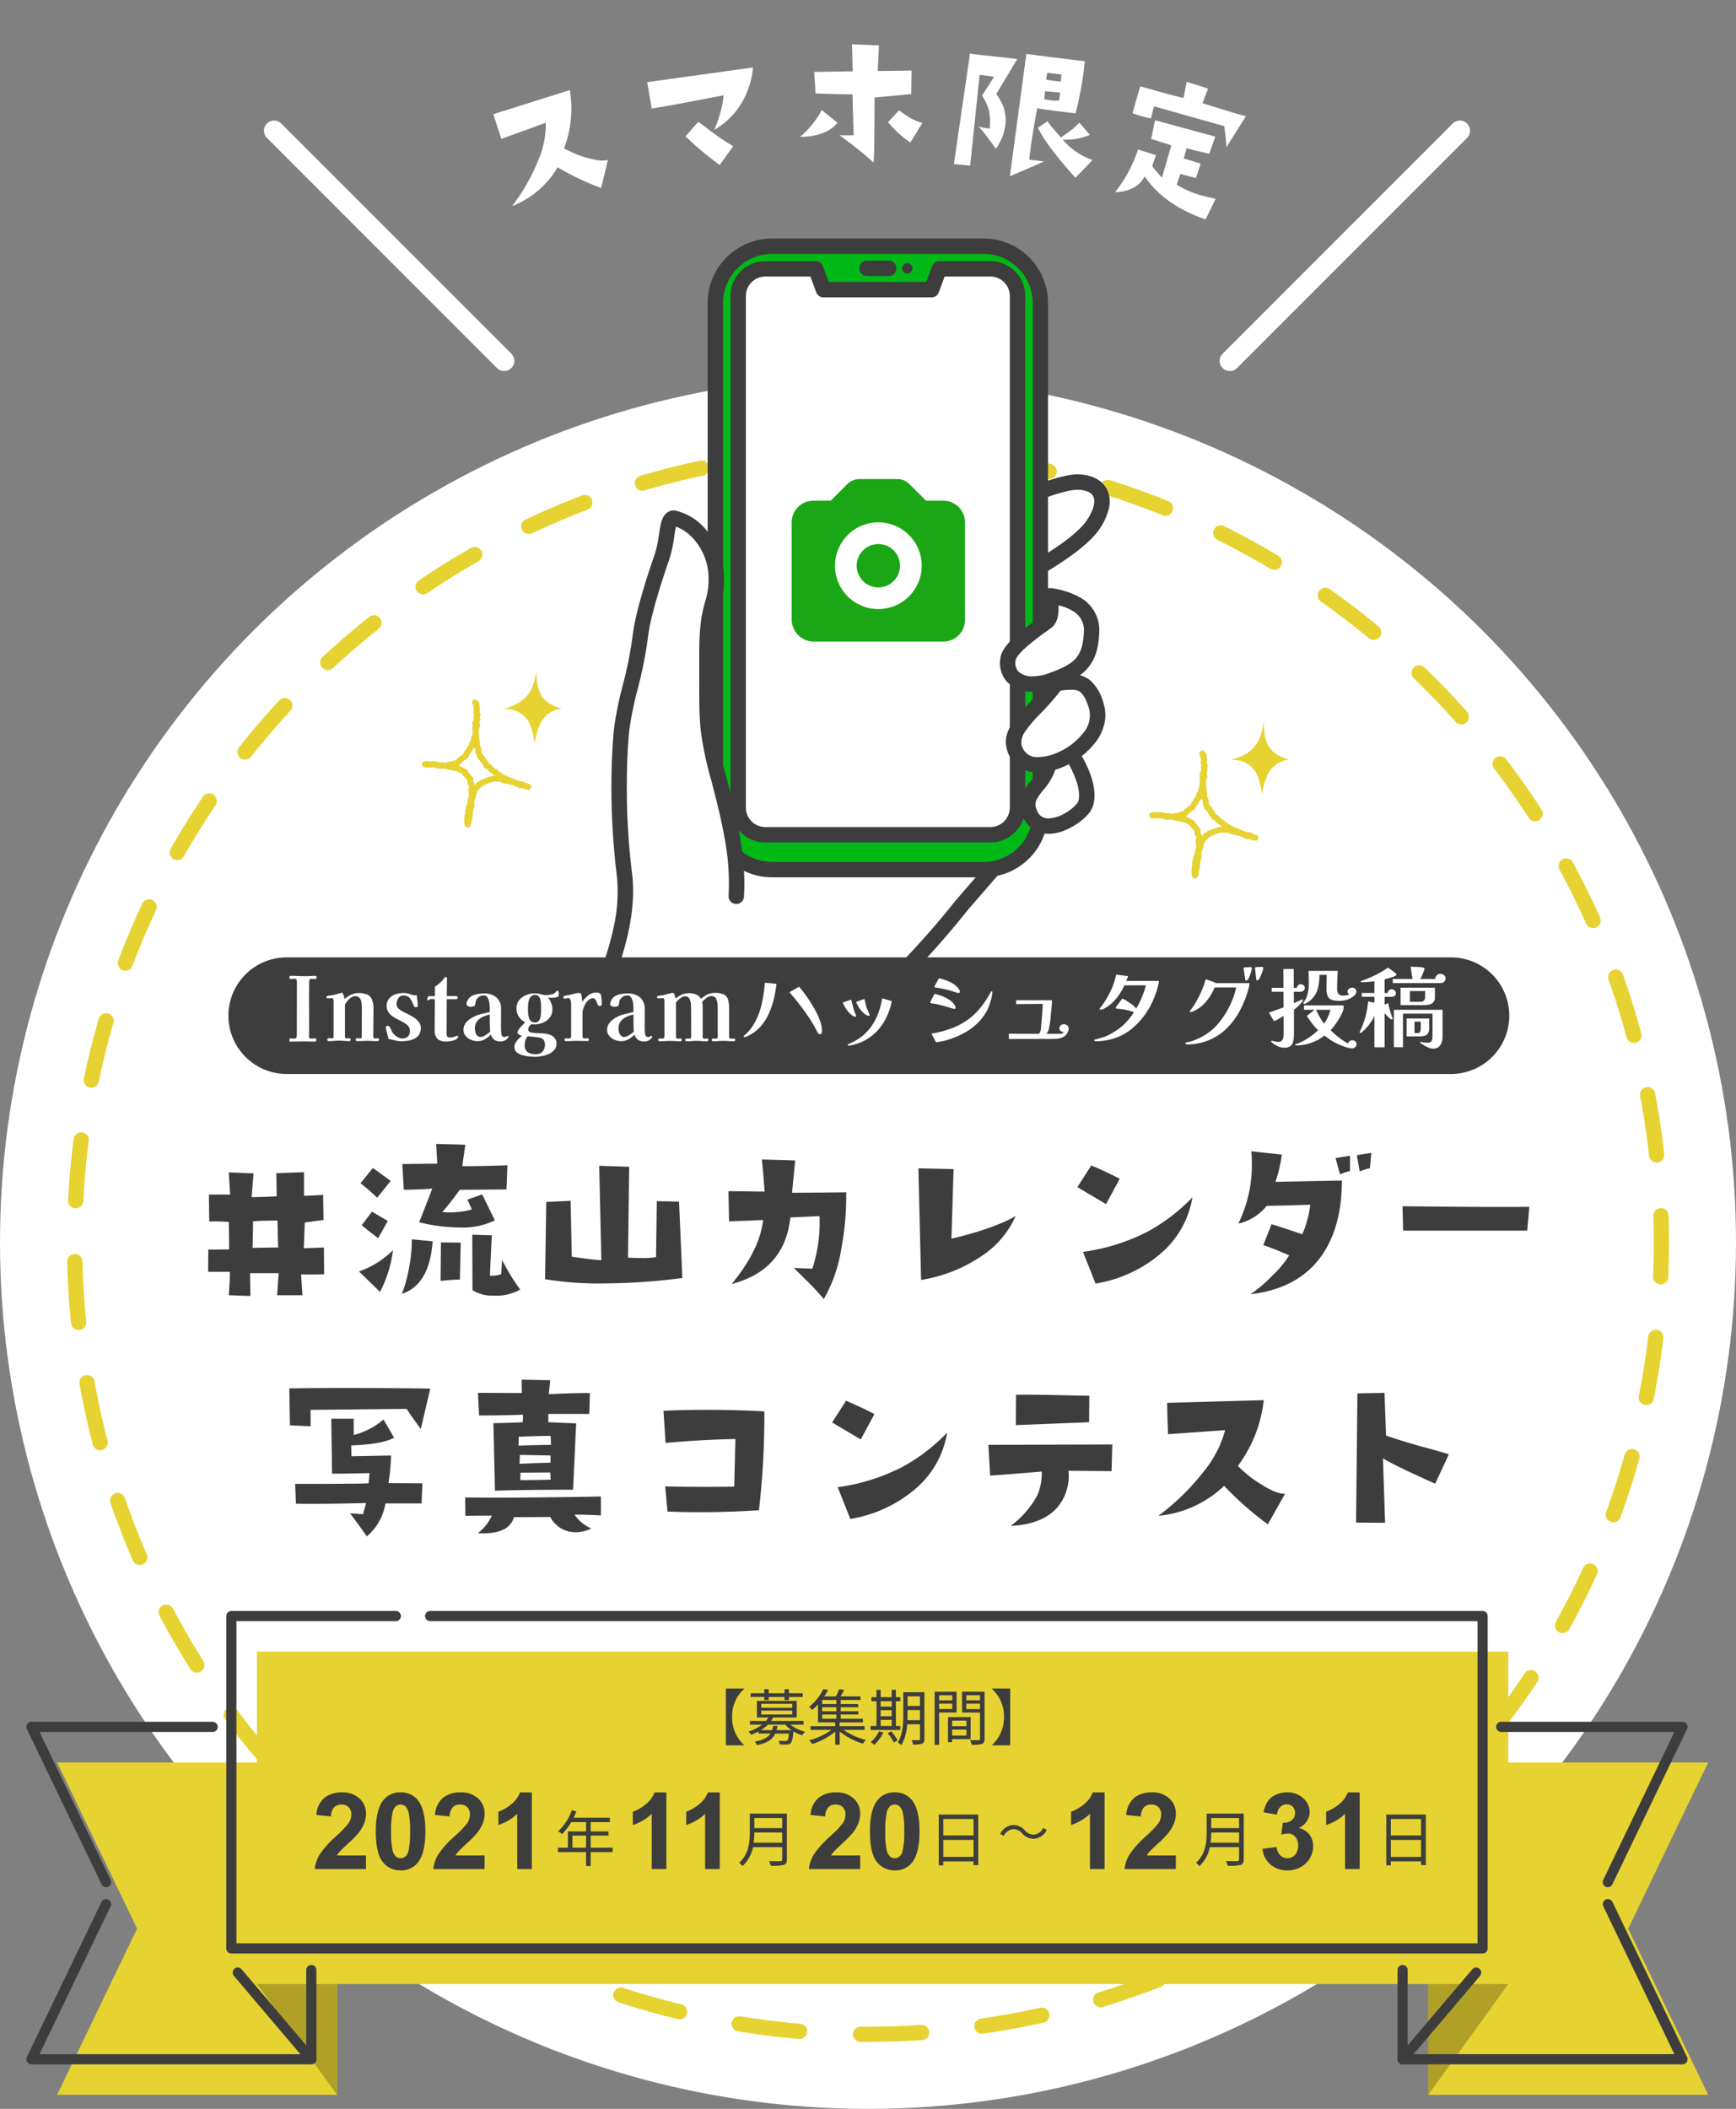
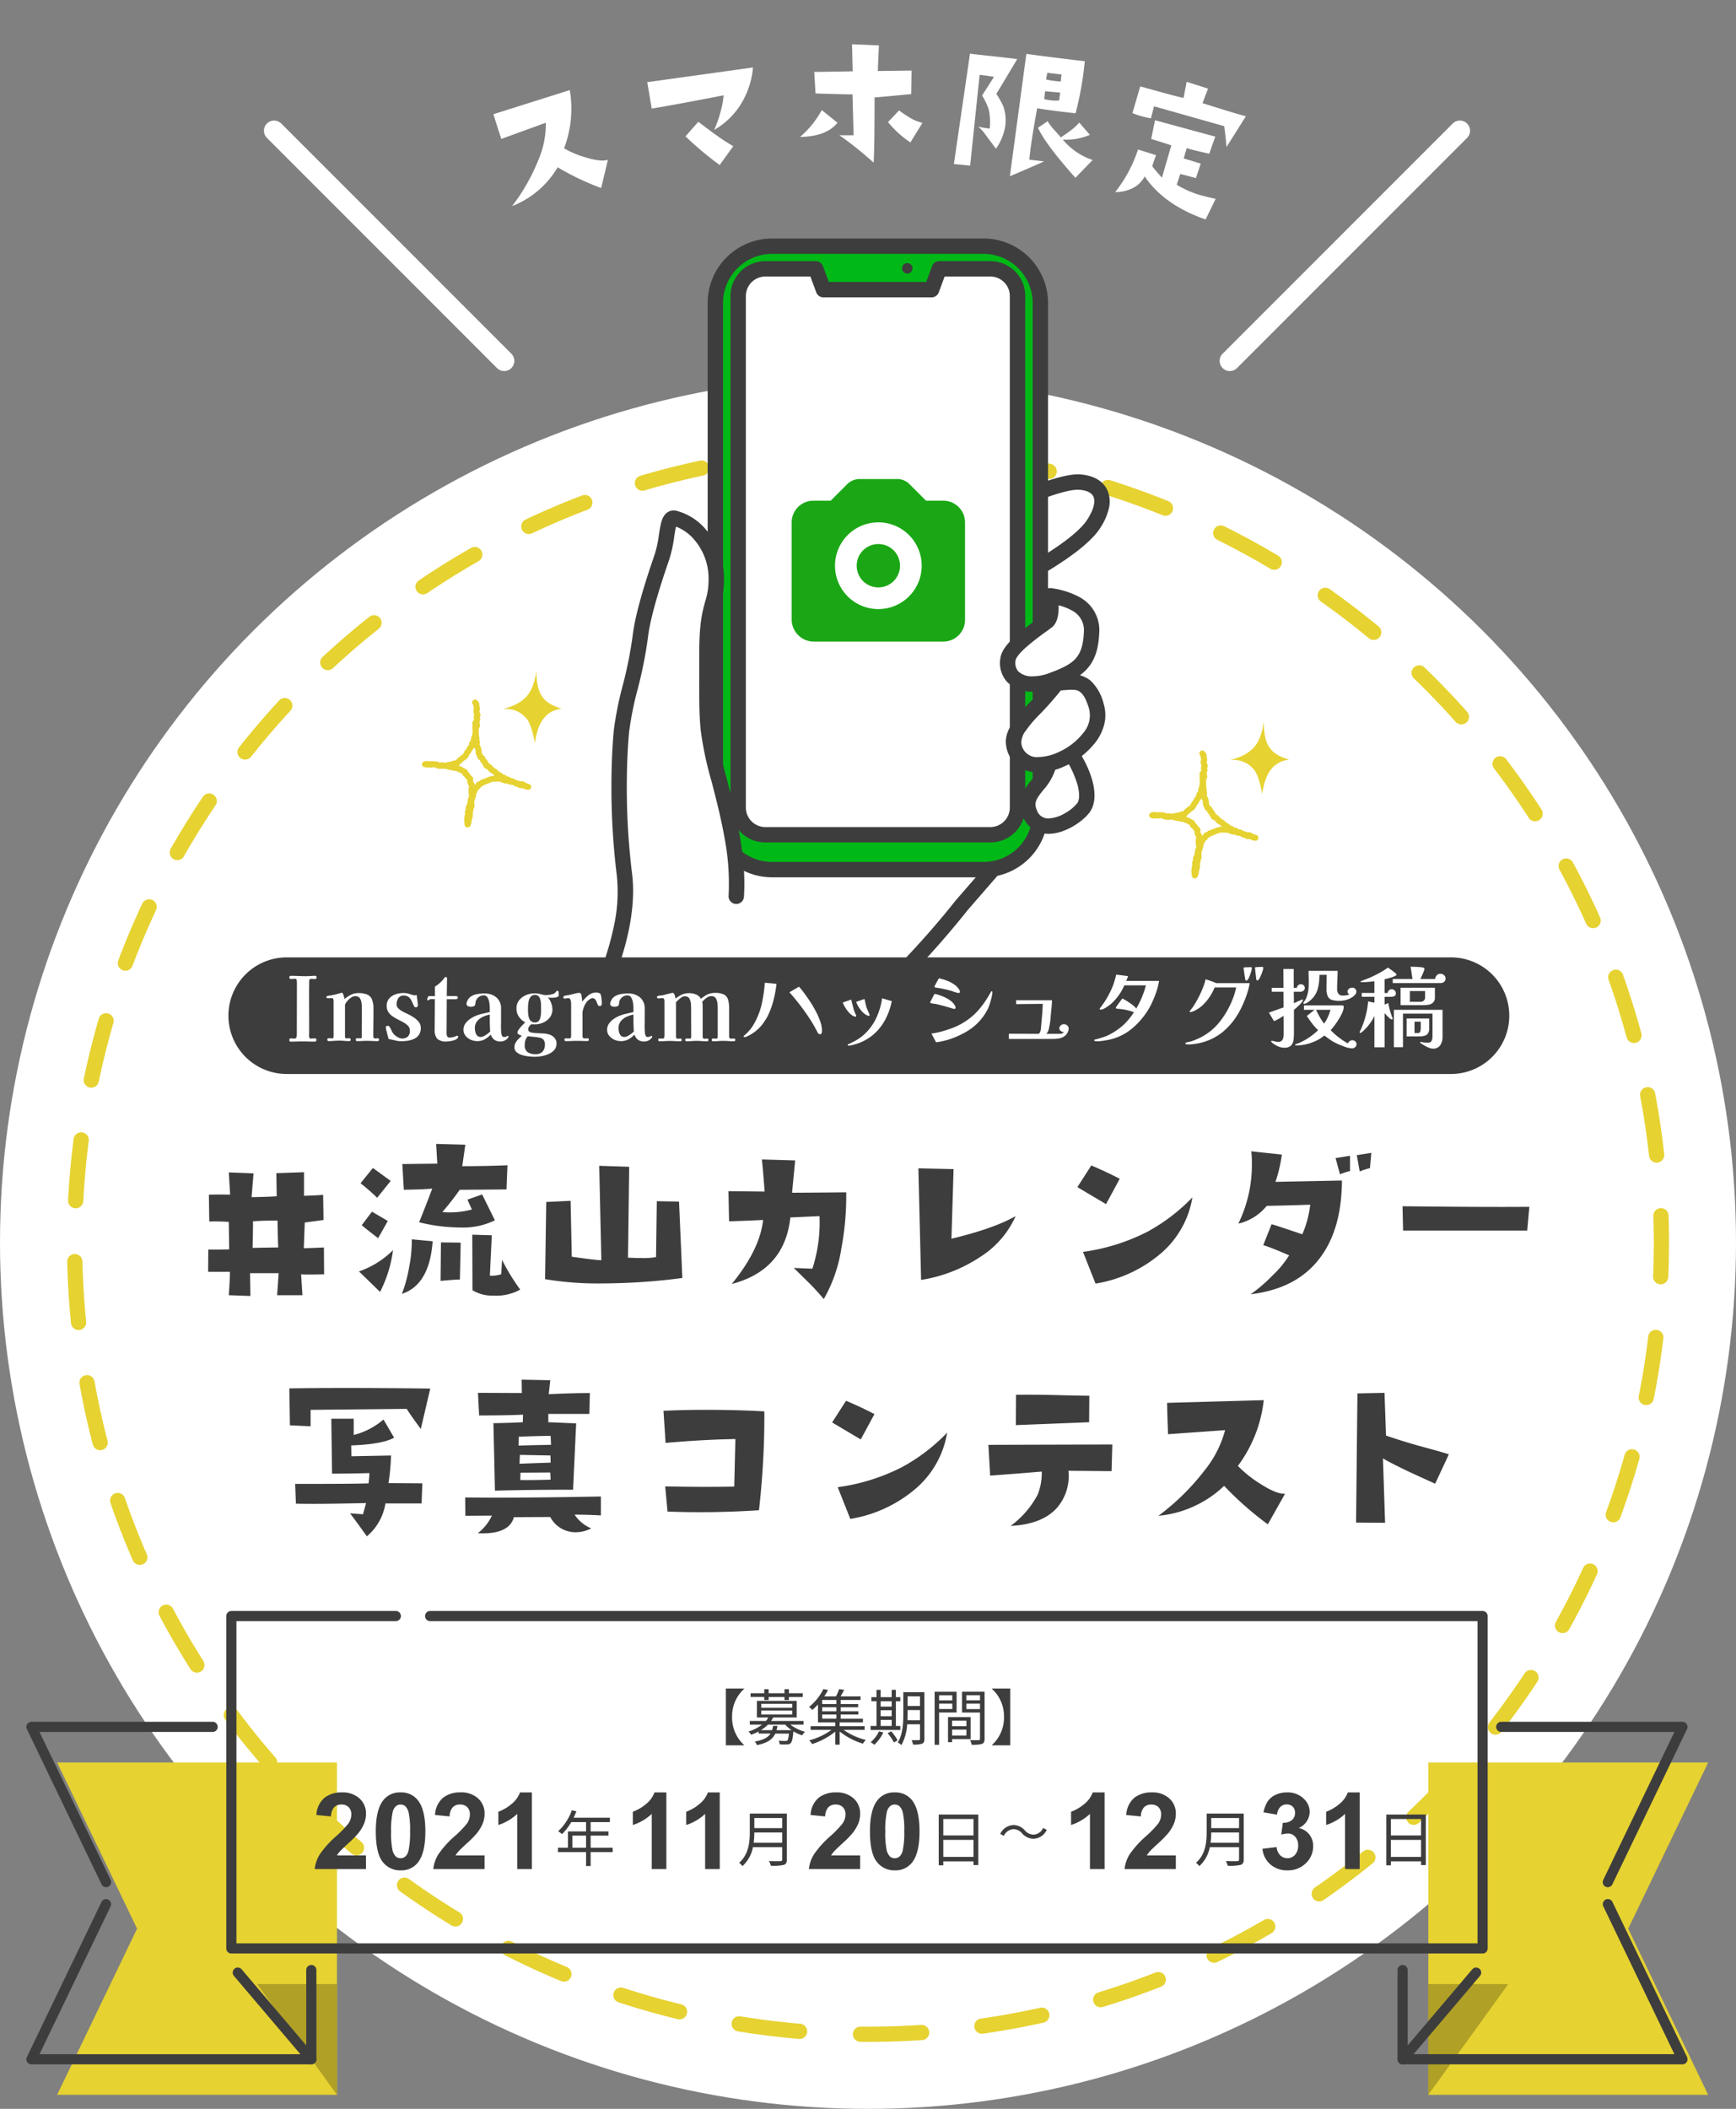
<svg xmlns="http://www.w3.org/2000/svg" width="342" height="415.298" viewBox="0 0 342 415.298">
  <rect x="0" y="0" width="342" height="415.298" fill="#808080" stroke="none" />
  <defs>
    <style>.a{fill:none;}.b,.h{fill:#fff;}.c{fill:#e6d231;}.d{fill:#3d3d3d;}.e{isolation:isolate;}.f{fill:#b0a026;}.g{clip-path:url(#a);}.h,.k{fill-rule:evenodd;}.i{fill:#00b917;}.j{clip-path:url(#b);}.k{fill:#1ba715;}</style>
    <clipPath id="a">
      <rect class="a" width="150.622" height="174.751" />
    </clipPath>
    <clipPath id="b">
      <rect class="a" width="34.156" height="34.156" />
    </clipPath>
  </defs>
  <g transform="translate(-8.186 -117.838)">
    <g transform="translate(98.186 147.534) rotate(-45)">
      <g transform="translate(0 0)">
        <path class="b" d="M19.793,22.3l-4.874,2.989a52.575,52.575,0,0,1-3.175-8.948A17.943,17.943,0,0,1,0,15.4,38.27,38.27,0,0,0,10.187,12.59,17.627,17.627,0,0,0,16.3,8.484Q13.172,7.034,7.848,4.54,9.239,1.778,10.194,0L24.185,7.281a21.916,21.916,0,0,1-8.906,7.313,19.139,19.139,0,0,0,1.758,4.3Q18.523,21.667,19.793,22.3Z" transform="translate(0 0)" />
        <path class="b" d="M19.826,12.681a16.435,16.435,0,0,1-7.012,3.474,14.96,14.96,0,0,1-7.094-.184A21.557,21.557,0,0,0,9.1,14.353a16.178,16.178,0,0,0,2.753-1.891Q4.227,7.333,0,4.3L3.048,0ZM6.112,20.891l-4.511.74a65.591,65.591,0,0,1-.769-8.763l3.816-.238q.552,3.974.591,4.082Q5.571,18.783,6.112,20.891Z" transform="translate(33.031 16.968)" />
        <path class="b" d="M7.2,10.3Q3.766,10.7,0,7.064a18.2,18.2,0,0,0,6.778-.711ZM24.79,13.36l-3.323,3.231q-3.545-2.921-5.215-4.327l-.357-.313q-7.427,7.423-9.211,8.937a71.141,71.141,0,0,0-.955-8.584q1.314,1.36,1.983,1.985L13.244,8.45Q10.167,5.283,8.229,3.165L11.039,0l5.438,5.264,3.68-3.856,3.588,3.9L20.021,8.72Zm-5.778,8.8L14.62,23.21a19.771,19.771,0,0,1-.287-5.952L17.5,17.17a16.315,16.315,0,0,0,.356,1.917A9.366,9.366,0,0,0,19.012,22.164Z" transform="translate(49.727 38.81)" />
        <path class="b" d="M23.437,7.343l-7.77,1.951a16.825,16.825,0,0,1-.7,2.582,8.391,8.391,0,0,1-2.533,3.135,10.645,10.645,0,0,1-4.446,1.853q.018-.132.525-3.6a7.343,7.343,0,0,0,.071-1.949A22.179,22.179,0,0,0,9.92,13.194,12.35,12.35,0,0,0,12.391,10.5a12.106,12.106,0,0,0,1.07-2.979l4.273-.933Q16.677,5.135,16.006,4.3L2.038,15.624,0,13.133,17.622,0q.2.321,2.025,2.58Q22.063,5.575,23.437,7.343Zm9.107,9.718a65.8,65.8,0,0,1-8.535,5.964q-2.334-2.939-3.569-4.576-.722-.956-1.076-1.479-3.84,2.66-6.1,4.368-1.358,1.026-2.152,1.7l1.817,2.3Q8.8,23.754,6.1,22.633L25.431,7.892Q27.673,10.862,32.544,17.061ZM19.885,31.9l-4.875.083q.488-8.78,1.751-12.182l2.258.429a10.751,10.751,0,0,0-.272,1.785q-.084,1.722-.145,2.322,1.648.3,2.309.39a10.211,10.211,0,0,0,2.327.1L23,28.016a12.148,12.148,0,0,1-4.43-3.1A13.021,13.021,0,0,0,19.885,31.9ZM23.5,18.946,24.759,18l-1.93-2.3-1.221,1q.3.446.6.85A8.51,8.51,0,0,0,23.5,18.946Zm2.881-2.41q.1-.077,1.07-.886l-1.74-2.2-1.1.747a11.782,11.782,0,0,0,.727,1.07Q25.782,15.844,26.382,16.536Z" transform="translate(67.399 57.947)" />
        <path class="b" d="M13.055,26.166l-4.27,1.469Q5.018,19.881,6.294,13.149a5.21,5.21,0,0,1-3.39-.064A7.563,7.563,0,0,1,0,11.234,27.188,27.188,0,0,0,9.112,8.482l1.724,3.3q-1.441.656-2.074,1.008-.154,1.024-.239,2.946l5.8-3.188q-.835-1.7-1.91-3.7l3.142-2.07,6.108,10.674-3.222,1.537q-2.061-3.255-2.358-3.92L14.24,16.094l1.644,3.09L13.2,20.528l-1.6-2.753-2,1A19.394,19.394,0,0,0,11.29,23.25Q11.9,24.352,13.055,26.166Zm15.718-7.288-7.017,1.589q.984-1.087,2.613-3.218L17.359,4.695l-2.12,1.249q-.6-.891-1.062-1.718A15.371,15.371,0,0,1,13.4,2.637L18.214,0q3.7,6.6,4.425,7.641l2.674-1.809,2.033,3.92-2.8,1.265Q27.813,17.283,28.772,18.878Z" transform="translate(85.958 86.229)" />
      </g>
    </g>
    <g transform="translate(8.186 191.892)">
      <ellipse class="b" cx="171" cy="170.623" rx="171" ry="170.623" />
      <path class="c" d="M156.305-1.5c4.031,0,8.1.154,12.1.456a1.5,1.5,0,1,1-.226,2.991c-3.925-.3-7.921-.448-11.876-.448a1.5,1.5,0,0,1-1.5-1.5A1.5,1.5,0,0,1,156.305-1.5Zm-9.02.255a1.5,1.5,0,0,1,.084,3c-3.946.224-7.926.6-11.83,1.124a1.5,1.5,0,0,1-.4-2.974c3.979-.532,8.035-.918,12.057-1.146ZM180.214.313a1.511,1.511,0,0,1,.229.017c3.979.609,7.98,1.381,11.894,2.292a1.5,1.5,0,0,1-.681,2.922c-3.839-.895-7.764-1.651-11.667-2.249a1.5,1.5,0,0,1,.225-2.983ZM123.521,1.935a1.5,1.5,0,0,1,.311,2.967c-3.86.822-7.734,1.8-11.516,2.921a1.5,1.5,0,1,1-.849-2.877c3.856-1.138,7.806-2.14,11.741-2.977A1.505,1.505,0,0,1,123.521,1.935Zm80.045,3.819a1.5,1.5,0,0,1,.452.07c3.834,1.212,7.669,2.589,11.4,4.094A1.5,1.5,0,1,1,214.3,12.7c-3.659-1.476-7.421-2.827-11.182-4.015a1.5,1.5,0,0,1,.452-2.931ZM100.525,8.722a1.5,1.5,0,0,1,.535,2.9c-3.685,1.4-7.363,2.972-10.931,4.658a1.5,1.5,0,0,1-1.281-2.713c3.638-1.719,7.387-3.316,11.144-4.748A1.5,1.5,0,0,1,100.525,8.722Zm125.279,6a1.494,1.494,0,0,1,.665.157c3.6,1.786,7.18,3.736,10.636,5.8a1.5,1.5,0,0,1-1.536,2.577c-3.391-2.02-6.9-3.933-10.434-5.685a1.5,1.5,0,0,1,.668-2.844ZM78.843,18.963a1.5,1.5,0,0,1,.744,2.8c-3.425,1.953-6.819,4.066-10.088,6.278a1.5,1.5,0,1,1-1.682-2.484C71.15,23.3,74.61,21.152,78.1,19.16A1.493,1.493,0,0,1,78.843,18.963ZM246.4,26.994a1.493,1.493,0,0,1,.863.274c3.286,2.316,6.524,4.789,9.625,7.351a1.5,1.5,0,0,1-1.911,2.313c-3.042-2.513-6.22-4.94-9.443-7.212a1.5,1.5,0,0,1,.865-2.726ZM58.987,32.4a1.5,1.5,0,0,1,.934,2.674c-3.088,2.454-6.121,5.059-9.014,7.743a1.5,1.5,0,0,1-2.04-2.2c2.948-2.735,6.04-5.391,9.187-7.892A1.494,1.494,0,0,1,58.987,32.4Zm205.9,9.863a1.5,1.5,0,0,1,1.041.42c2.9,2.791,5.72,5.728,8.394,8.731a1.5,1.5,0,0,1-2.24,2c-2.623-2.946-5.394-5.828-8.236-8.566a1.5,1.5,0,0,1,1.041-2.58ZM41.41,48.709a1.5,1.5,0,0,1,1.1,2.519c-2.68,2.9-5.281,5.934-7.73,9.025a1.5,1.5,0,1,1-2.351-1.863c2.5-3.151,5.147-6.246,7.879-9.2A1.5,1.5,0,0,1,41.41,48.709ZM280.83,60.171a1.5,1.5,0,0,1,1.194.591c2.438,3.2,4.782,6.535,6.965,9.91a1.5,1.5,0,1,1-2.519,1.63c-2.142-3.31-4.44-6.581-6.832-9.721a1.5,1.5,0,0,1,1.192-2.409ZM26.523,67.5a1.5,1.5,0,0,1,1.242,2.339c-2.207,3.273-4.313,6.671-6.259,10.1A1.5,1.5,0,0,1,18.9,78.46c1.984-3.5,4.131-6.959,6.381-10.3A1.5,1.5,0,0,1,26.523,67.5ZM293.852,80.3a1.5,1.5,0,0,1,1.32.785c1.919,3.537,3.723,7.192,5.362,10.862a1.5,1.5,0,0,1-2.739,1.223c-1.607-3.6-3.376-7.185-5.259-10.654a1.5,1.5,0,0,1,1.317-2.216ZM14.687,88.354a1.5,1.5,0,0,1,1.357,2.138c-1.678,3.572-3.235,7.254-4.63,10.941a1.5,1.5,0,1,1-2.806-1.061c1.422-3.76,3.01-7.513,4.72-11.156A1.5,1.5,0,0,1,14.687,88.354ZM303.626,102.2a1.5,1.5,0,0,1,1.413,1c1.35,3.789,2.568,7.678,3.619,11.56a1.5,1.5,0,1,1-2.9.784c-1.031-3.807-2.225-7.621-3.549-11.337a1.5,1.5,0,0,1,1.413-2ZM6.206,110.78a1.5,1.5,0,0,1,1.441,1.92c-1.1,3.786-2.074,7.663-2.882,11.526a1.5,1.5,0,1,1-2.936-.614c.824-3.938,1.812-7.892,2.938-11.752A1.5,1.5,0,0,1,6.206,110.78ZM309.9,125.338a1.5,1.5,0,0,1,1.472,1.222c.747,3.947,1.349,7.978,1.79,11.98a1.5,1.5,0,1,1-2.982.328c-.432-3.926-1.023-7.879-1.755-11.751a1.5,1.5,0,0,1,1.476-1.779Zm-308.6,8.91a1.5,1.5,0,0,1,1.489,1.693c-.506,3.906-.867,7.887-1.072,11.834a1.5,1.5,0,0,1-3-.156c.21-4.023.578-8.082,1.093-12.063A1.5,1.5,0,0,1,1.295,134.249ZM312.524,149.17a1.5,1.5,0,0,1,1.5,1.45c.058,1.758.088,3.544.088,5.307,0,2.263-.049,4.554-.145,6.808a1.5,1.5,0,1,1-3-.128c.094-2.212.142-4.46.142-6.68,0-1.73-.029-3.482-.086-5.208a1.5,1.5,0,0,1,1.449-1.549ZM.045,158.2a1.5,1.5,0,0,1,1.5,1.464c.094,3.953.341,7.943.735,11.86a1.5,1.5,0,0,1-2.985.3c-.4-3.993-.653-8.06-.749-12.089A1.5,1.5,0,0,1,.009,158.2ZM311.5,173.129a1.517,1.517,0,0,1,.18.011,1.5,1.5,0,0,1,1.311,1.668c-.479,4-1.12,8.022-1.9,11.962a1.5,1.5,0,0,1-2.942-.586c.77-3.864,1.4-7.812,1.868-11.733A1.5,1.5,0,0,1,311.5,173.129ZM2.447,182.053a1.5,1.5,0,0,1,1.475,1.236c.7,3.885,1.553,7.79,2.548,11.6a1.5,1.5,0,1,1-2.9.756c-1.014-3.89-1.888-7.871-2.6-11.832a1.5,1.5,0,0,1,1.478-1.765Zm304.366,14.591a1.5,1.5,0,0,1,1.445,1.906c-1.089,3.871-2.344,7.749-3.731,11.525a1.5,1.5,0,0,1-2.816-1.034c1.36-3.7,2.591-7.507,3.659-11.3A1.5,1.5,0,0,1,306.813,196.643ZM8.492,205.254a1.5,1.5,0,0,1,1.418,1.011c1.287,3.727,2.738,7.451,4.312,11.07a1.5,1.5,0,0,1-2.751,1.2c-1.6-3.69-3.084-7.487-4.4-11.287a1.5,1.5,0,0,1,1.418-1.99Zm290.06,13.9a1.5,1.5,0,0,1,1.363,2.125c-1.673,3.654-3.512,7.291-5.465,10.809a1.5,1.5,0,0,1-2.623-1.456c1.916-3.451,3.719-7.018,5.361-10.6A1.5,1.5,0,0,1,298.552,219.151Zm-280.5,8.09a1.5,1.5,0,0,1,1.326.8c1.847,3.483,3.855,6.94,5.967,10.275a1.5,1.5,0,1,1-2.534,1.605c-2.154-3.4-4.2-6.924-6.084-10.474a1.5,1.5,0,0,1,1.324-2.2Zm268.865,12.874a1.5,1.5,0,0,1,1.25,2.327c-2.215,3.354-4.59,6.665-7.059,9.843a1.5,1.5,0,0,1-2.369-1.841c2.422-3.117,4.752-6.366,6.925-9.656A1.5,1.5,0,0,1,286.916,240.115ZM30.882,247.5a1.5,1.5,0,0,1,1.2.6c2.36,3.16,4.873,6.269,7.47,9.241a1.5,1.5,0,1,1-2.259,1.974c-2.647-3.03-5.208-6.2-7.614-9.42a1.5,1.5,0,0,1,1.2-2.4Zm241.324,11.553a1.5,1.5,0,0,1,1.11,2.508c-2.7,2.977-5.554,5.888-8.477,8.651a1.5,1.5,0,1,1-2.061-2.18c2.867-2.711,5.665-5.566,8.316-8.487A1.5,1.5,0,0,1,272.206,259.049Zm-225.548,6.5a1.5,1.5,0,0,1,1.051.43c2.815,2.764,5.772,5.455,8.79,8a1.5,1.5,0,0,1-1.933,2.295c-3.076-2.59-6.09-5.332-8.959-8.15a1.5,1.5,0,0,1,1.051-2.57Zm208.125,9.969a1.5,1.5,0,0,1,.945,2.665c-3.125,2.533-6.387,4.975-9.7,7.26a1.5,1.5,0,0,1-1.705-2.468c3.245-2.242,6.445-4.638,9.511-7.122A1.494,1.494,0,0,1,254.782,275.522ZM65,281a1.493,1.493,0,0,1,.875.282c3.2,2.3,6.537,4.513,9.905,6.563a1.5,1.5,0,1,1-1.56,2.562c-3.433-2.09-6.83-4.341-10.1-6.69A1.5,1.5,0,0,1,65,281Zm170.055,8.15a1.5,1.5,0,0,1,.757,2.8c-3.476,2.026-7.073,3.942-10.69,5.694a1.5,1.5,0,0,1-1.307-2.7c3.549-1.718,7.077-3.6,10.487-5.585A1.493,1.493,0,0,1,235.053,289.149ZM85.479,293.465a1.494,1.494,0,0,1,.678.163c3.519,1.787,7.15,3.459,10.793,4.969a1.5,1.5,0,1,1-1.149,2.771c-3.714-1.539-7.416-3.244-11-5.066a1.5,1.5,0,0,1,.68-2.838Zm128,6.131a1.5,1.5,0,0,1,.548,2.9c-3.745,1.469-7.593,2.809-11.439,3.984a1.5,1.5,0,1,1-.877-2.869c3.772-1.153,7.547-2.468,11.22-3.908A1.5,1.5,0,0,1,213.474,299.6Zm-105.846,3.049a1.5,1.5,0,0,1,.466.075c3.749,1.225,7.594,2.318,11.427,3.25a1.5,1.5,0,1,1-.709,2.915c-3.908-.95-7.828-2.065-11.65-3.313a1.5,1.5,0,0,1,.465-2.926Zm82.917,3.957a1.5,1.5,0,0,1,.325,2.964c-3.921.874-7.93,1.607-11.914,2.178a1.5,1.5,0,1,1-.426-2.97c3.908-.56,7.84-1.279,11.687-2.137A1.505,1.505,0,0,1,190.545,306.6Zm-59.622,1.707a1.511,1.511,0,0,1,.243.02c3.888.633,7.855,1.125,11.792,1.46a1.5,1.5,0,0,1-.255,2.989c-4.013-.342-8.057-.842-12.02-1.488a1.5,1.5,0,0,1,.239-2.981Zm35.89,1.7a1.5,1.5,0,0,1,.1,3c-3.507.232-7.076.35-10.605.35-.5,0-1.006,0-1.5-.007a1.5,1.5,0,1,1,.028-3c.49,0,.987.007,1.477.007,3.464,0,6.966-.116,10.407-.343Q166.763,310.009,166.813,310.009Z" transform="translate(14.695 14.695)" />
    </g>
    <g transform="translate(60.186 141.582)">
      <path class="b" d="M45.326,47.326a1.994,1.994,0,0,1-1.414-.586L-1.414,1.414a2,2,0,0,1,0-2.828,2,2,0,0,1,2.828,0L46.74,43.912a2,2,0,0,1-1.414,3.414Z" transform="translate(2 2)" />
      <path class="b" d="M0,47.326a1.994,1.994,0,0,1-1.414-.586,2,2,0,0,1,0-2.828L43.912-1.414a2,2,0,0,1,2.828,0,2,2,0,0,1,0,2.828L1.414,46.74A1.994,1.994,0,0,1,0,47.326Z" transform="translate(190.278 2)" />
    </g>
    <path class="d" d="M-109.158-4.228q-1.828.038-2.971.038t-1.562-.038l.267,4.113h-4.989l.3-4.342h-5.637l.076,4.494-4.266-.152q.229-3.047.229-4.608h-4.3l.038-4.38q3.275,0,4.113-.038l-.076-5.408a35.882,35.882,0,0,0-3.847-.076l-.076-5.294q2.171-.038,4.189,0l-.267-4.38,4.875.19-.381,4.685q4.113-.076,4.951-.19l-.076-4.532,5.446-.19v4.646q2.514-.076,3.771-.19l.076,4.951-3.694.5-.19,5.065q1.447-.038,3.961-.152Zm-9.026-5.294q-.076-.686-.152-5.294-3.009,0-4.837.152.038.609-.076,5.256Q-123.783-9.445-118.184-9.521Zm45.147-16.187-.19,4.761-9.217.076a51.283,51.283,0,0,1-3.428,4.38,16.858,16.858,0,0,0,5.827-.5l-.876-1.942,2.895-1.028,2.514,5.1a14.205,14.205,0,0,1-6.855,1.409,33.846,33.846,0,0,1-8.074-1.028q.952-2.323,2.59-6.627-1.447.152-5.6.229l-.3-5.065,6.894-.076-.229-3.885,5.751.152-.609,4.228Q-77.646-25.518-73.037-25.708Zm2.514,24.489A9.676,9.676,0,0,1-75.818-.038,7.393,7.393,0,0,1-79.931-1.1l-.038-10.931,3.847.114-.381,7.96a5.945,5.945,0,0,0,2.247-.3l.152-2.818A42.485,42.485,0,0,0-70.524-1.219Zm-25.518-21.4-2.666,3.313a41.181,41.181,0,0,0-3.275-2.856l2.437-3.009Zm13.787,12.149L-82.407-3.2q-.99,0-3.809.267l.076-7.579Zm-5.522-.267q-.609,8.569-6.056,10.359A27.309,27.309,0,0,0-92.4-5.675a26.207,26.207,0,0,0,.514-5.446Zm-8.836-4-1.9,3.39q-1.866-1.409-3.237-2.552l2.019-2.666Zm1.028,5.751A25.048,25.048,0,0,1-98.136-.762L-102.287-4.8A17.652,17.652,0,0,0-95.584-8.988Zm57,5.484A124.059,124.059,0,0,1-54.276-2.437a62.844,62.844,0,0,1-11.35-.838l.229-15.2,4.8-.229.229,11.007q4.761.686,5.827.686l-.419-18.586,5.9.19-.229,17.9q1.6.076,2.78.076a13.831,13.831,0,0,0,2.742-.19l.152-11.007,4.38.076ZM-6.3-20.376A55.977,55.977,0,0,1-7.255-9.331,29.029,29.029,0,0,1-10.721.647a45.718,45.718,0,0,0-3.313-3.58q-2.476-2.437-2.59-2.552l3.656.152a29.513,29.513,0,0,0,1.409-10.359l-5.751.267q-1.1,10.359-11.54,13.1,5.561-6.817,6.17-12.606-3.161.152-6.7.267L-29.5-20.6l7.122.076q-.19-2.818-.533-6.322l6.551.19-.609,6.36Q-14.073-20.3-6.3-20.376Zm33.379,4.685a18.337,18.337,0,0,1-7.008,8.055A29.235,29.235,0,0,1,8.451-3.123L7.918-25.1l6.932.152-.419,13.711Q22.81-13.254,27.075-15.691Zm20.505-7.351-2.7,4.989L39.24-21.4l2.742-4.266Q44.877-24.451,47.581-23.042ZM61.9-19.386A18.414,18.414,0,0,1,55.769-8.417,26.248,26.248,0,0,1,42.82-2.4L40.344-8.646a39.549,39.549,0,0,0,12.606-3.923A36.269,36.269,0,0,0,61.9-19.386Zm35.245-8.76-.267,3.009a13.462,13.462,0,0,0-2.019.647l-.571-3.2Zm-4.189,3.58a12.085,12.085,0,0,0-1.98.647l-.876-3.2,2.856-.457Zm-1.6,1.866q-.038,9.064-3.885,14.625Q82.94-1.447,73.38-.3A30.972,30.972,0,0,0,77.684-4,20.209,20.209,0,0,0,80.959-7.96q-3.2-1.409-5.1-2.019l1.638-4.113q.762.19,6.056,1.98a20.685,20.685,0,0,0,1.562-5.827q-4.3.152-8.569.229a10.145,10.145,0,0,1-5.6,3.5,26.268,26.268,0,0,0,2.666-12.111,16.853,16.853,0,0,0-.114-2.133l6.018.647a26.989,26.989,0,0,1-1.257,5.37Zm36.921,5.18-.419,4.685H103.407l-.114-4.8Q119.556-17.443,128.277-17.52Z" transform="translate(181.195 373.018)" />
    <g class="e" transform="translate(65.186 389.537)">
      <path class="d" d="M-87.156-28.069l-1.866,7.96q-2.019-2.742-2.78-3.961l-18.929.19v3.237l-4.075-.19-.114-7.274q5.18-.076,11.235-.076Q-96.144-28.184-87.156-28.069ZM-88.717-9.407l-.152,3.961h-7.122a10.611,10.611,0,0,1-3.656,6.475q-1.98-2.78-3.313-4.532l2.552.19.609-2.209q-6.7.152-10.474.152-2.171,0-3.352-.038l-.152-3.885q12.454,0,14.473-.114.152-1.447.152-2.019-4.075.114-7.351.114l-.152-10.816h4.418v3.2a14.381,14.381,0,0,0,5.865-3.047l2.095,3.58q-2.323,1.295-8.455,1.523l.038,2.133,7.808-.152a44.621,44.621,0,0,1-.5,5.446Zm33.005-17.786-.114,4.113H-63.9v1.638l5.484.229L-59.026-8.15q-8.836,0-15.387.19l-.3-13.292q4-.076,5.789-.19l.038-1.485q-3.352.152-8.646.152l-.229-4.456,8.646.038-.038-2.628,5.637.114-.3,2.742Q-58.835-27.193-55.712-27.193Zm-7.655,10.207-.076-1.752q-1.371-.038-6.284.152l-.038,1.752Q-68.052-16.91-63.367-16.986Zm-.076,3.5-.038-1.409q-.343,0-6.018-.114l-.076,1.752Q-68.128-13.33-63.444-13.482Zm0,3.352-.076-1.409-5.865.038-.038,1.447Q-67.595-10.017-63.444-10.131Zm9.9,7.046q-2.552-.152-5.18-.152a7.251,7.251,0,0,0,3.275,2.7,6.531,6.531,0,0,1-3.009.762A5.6,5.6,0,0,1-63.52-2.78l-7.16.038Q-71.632.724-77.8.419a9.22,9.22,0,0,0,2.78-3.466q-3.466,0-5.218.038l-.038-3.618q3.085.038,6.817.038,8.379,0,19.919-.229Zm32.205-20.49A165.664,165.664,0,0,1-22.4-4.113a173.4,173.4,0,0,1-18.015.267L-40.874-8.8q7.274.152,13.6.038l.229-9.369q-6.437.114-13.749.762l-.419-6.322q4-.19,8.341-.19Q-26.668-23.88-21.336-23.575ZM.35-23.042l-2.7,4.989L-7.99-21.4l2.742-4.266Q-2.354-24.451.35-23.042Zm14.32,3.656A18.414,18.414,0,0,1,8.539-8.417,26.249,26.249,0,0,1-4.41-2.4L-6.886-8.646A39.549,39.549,0,0,0,5.721-12.568,36.268,36.268,0,0,0,14.671-19.386ZM42.679-26.66l-.038,5.218-14.435.571.038-5.979q4.266-.038,8.379.076Q41.118-26.66,42.679-26.66Zm4.532,9.6-.152,5.256-8.493-.076a9.591,9.591,0,0,1-2.171,7.2q-2.933,3.352-9.217,3.656a18.224,18.224,0,0,0,5.294-6.094,11.241,11.241,0,0,0,.838-4.608q-4.913.419-10.169.8L22.8-16.986ZM81.237-7.351l-3.39,6.018A63.5,63.5,0,0,1,69.24-8.912a21.678,21.678,0,0,1-12.949,5.9,46.223,46.223,0,0,0,9.1-8.95,21.284,21.284,0,0,0,4.037-7.922q-4.151.3-11.235.8-.152-3.732-.19-6.17l19.043-.533a26.46,26.46,0,0,1-5.1,12.949,23.111,23.111,0,0,0,4.38,3.5Q79.523-7.274,81.237-7.351Zm32.274-7.77-2.7,5.789q-4.189-1.9-5.484-2.514-3.58-1.714-4.8-2.476l.419,12.683L95.23-1.676,95.5-27.117l5.332-.114.3,8.417q2.856.99,6.475,2.019Q111.874-15.653,113.511-15.12Z" transform="translate(114.921 29.821)" />
    </g>
    <g transform="translate(13.378 435.092)">
      <g transform="translate(0 0)">
        <g transform="translate(6.06 8.013)">
          <path class="c" d="M316.2,568.845h55.137L355.584,536.12,371.337,503.4H316.2Z" transform="translate(-46.07 -481.577)" />
          <path class="c" d="M74.962,568.845H19.824L35.577,536.12,19.824,503.4H74.962Z" transform="translate(-19.824 -481.577)" />
-           <rect class="c" width="246.498" height="65.451" transform="translate(39.384)" />
          <path class="f" d="M62.709,550.9,78.462,572.72V550.9Z" transform="translate(-23.322 -485.452)" />
          <path class="f" d="M331.953,550.9,316.2,572.72V550.9Z" transform="translate(-46.07 -485.452)" />
        </g>
        <path class="d" d="M303.7,538.452H57.2a1,1,0,0,1-1-1V472a1,1,0,0,1,1-1H89.6a1,1,0,1,1,0,2H58.2v63.449H302.7V473H96.36a1,1,0,1,1,0-2H303.7a1,1,0,0,1,1,1v65.449A1,1,0,0,1,303.7,538.452Z" transform="translate(-16.813 -471.003)" />
        <g transform="translate(0 21.818)">
          <path class="d" d="M29.03,527.334a1,1,0,0,1-.9-.566L13.414,496.193a1,1,0,0,1,.9-1.434h35.7a1,1,0,0,1,0,2H15.906L29.93,525.9a1,1,0,0,1-.9,1.434Z" transform="translate(-13.315 -494.759)" />
          <path class="d" d="M69.454,565.313H14.317a1,1,0,0,1-.9-1.433L28.129,533.3a1,1,0,0,1,1.8.867l-14.024,29.15H68.454V546.745a1,1,0,0,1,2,0v17.568A1,1,0,0,1,69.454,565.313Z" transform="translate(-13.315 -497.856)" />
          <path class="d" d="M14.483,18.059a1,1,0,0,1-.763-.353L-.762.647A1,1,0,0,1-.647-.762a1,1,0,0,1,1.41.115L15.245,16.412a1,1,0,0,1-.762,1.647Z" transform="translate(41.653 49.393)" />
        </g>
        <g transform="translate(270.127 21.818)">
          <path class="d" d="M352.838,527.334a1,1,0,0,1-.9-1.434l14.023-29.141H331.848a1,1,0,1,1,0-2h35.7a1,1,0,0,1,.9,1.434L353.74,526.767A1,1,0,0,1,352.838,527.334Z" transform="translate(-311.414 -494.759)" />
          <path class="d" d="M365.825,565.313H310.688a1,1,0,0,1-1-1V546.745a1,1,0,0,1,2,0v16.568h52.546l-14.024-29.15a1,1,0,0,1,1.8-.867l14.714,30.584a1,1,0,0,1-.9,1.433Z" transform="translate(-309.688 -497.856)" />
          <path class="d" d="M0,18.059a1,1,0,0,1-.647-.238,1,1,0,0,1-.115-1.41L13.72-.647a1,1,0,0,1,1.41-.115,1,1,0,0,1,.115,1.41L.762,17.706A1,1,0,0,1,0,18.059Z" transform="translate(1.003 49.393)" />
        </g>
      </g>
      <g class="e" transform="translate(133.816 13.423)">
        <path class="d" d="M11.592-10.092v-.06h-3.6V1.032h3.6V.972A7.269,7.269,0,0,1,9.216-4.56,7.269,7.269,0,0,1,11.592-10.092Zm3.96,2.2h.864v-.6h3.12v.6h.876v-.6h2.724v-.732H20.412v-.8h-.876v.8h-3.12v-.8h-.864v.8H12.864V-8.5h2.688Zm2.424,5.94c.072-.276.132-.552.18-.852h-.864a4.655,4.655,0,0,1-.2.852H14.88a7.024,7.024,0,0,0,1.4-1.092h3.408a6.655,6.655,0,0,0,1.26,1.092ZM14.964-5.808h6.108v.768H14.964Zm0-1.332h6.108v.768H14.964ZM23.3-3.048v-.72H16.9c.156-.228.288-.444.42-.684h4.632V-7.728H14.112v3.276h2.244a4.164,4.164,0,0,1-.48.684H12.708v.72H15.12A8.574,8.574,0,0,1,12.444-1.68a2.189,2.189,0,0,1,.516.636,12.982,12.982,0,0,0,1.476-.648v.408h2.352c-.48.744-1.38,1.26-3.108,1.572a2.223,2.223,0,0,1,.444.7c2.088-.432,3.084-1.152,3.6-2.268h2.7C20.34-.432,20.232-.06,20.1.072a.541.541,0,0,1-.4.1,12.281,12.281,0,0,1-1.3-.06,1.964,1.964,0,0,1,.2.732c.6.024,1.152.036,1.44.012a.951.951,0,0,0,.72-.264c.264-.24.4-.84.528-2.2l.012-.108a8.423,8.423,0,0,0,1.716.78,3.177,3.177,0,0,1,.576-.7,8,8,0,0,1-2.9-1.416Zm3.66-1.992h2.8v.828h-2.8ZM29.76-7.1h-2.8v-.8h2.8Zm0,1.428h-2.8v-.792h2.8Zm5.568,3.66v-.732h-4.92v-.744h4.584v-.72h-4.38V-5.04h3.48v-.636h-3.48v-.792h3.444V-7.1H30.612v-.8h3.912v-.708H30.588c.228-.384.48-.84.72-1.284l-1-.144a10.149,10.149,0,0,1-.624,1.428H27.372a14.568,14.568,0,0,0,.756-1.26l-.924-.18a10.562,10.562,0,0,1-2.832,3.528,2.67,2.67,0,0,1,.636.588,12.055,12.055,0,0,0,1.128-1.08v3.528h3.4v.744H24.684v.732h4.1A12.888,12.888,0,0,1,24.4.048a3.5,3.5,0,0,1,.588.732,14.04,14.04,0,0,0,4.548-2.448V.9h.876V-1.692A13.606,13.606,0,0,0,34.992.7a3.778,3.778,0,0,1,.576-.732,12.806,12.806,0,0,1-4.38-1.98Zm3.156-1.968h2.172v1.2H38.484Zm2.172-3.672V-6.6H38.484V-7.656ZM38.484-5.88h2.172V-4.7H38.484Zm3.876,3.1h-.876V-7.656h.876v-.8h-.876V-9.9h-.828v1.44H38.484V-9.9h-.816v1.44H36.66v.8h1.008v4.872H36.5v.8H42.36Zm-4.2,1.056A6.26,6.26,0,0,1,36.516.408a5.516,5.516,0,0,1,.72.516A7.932,7.932,0,0,0,39.012-1.5Zm1.7.372A9.42,9.42,0,0,1,41.1.468l.72-.42a8.89,8.89,0,0,0-1.26-1.776Zm3.9-2.568c.012-.408.024-.816.024-1.188v-.8h2.448v1.992Zm2.472-4.7V-6.72H43.788V-8.628Zm.864-.816H42.948v4.332c0,1.716-.1,4-1.092,5.58a2.287,2.287,0,0,1,.708.516,9.4,9.4,0,0,0,1.14-4.1h2.532V-.24c0,.192-.072.252-.252.252s-.768.012-1.4,0a3.628,3.628,0,0,1,.276.864A5.319,5.319,0,0,0,46.644.708C46.968.564,47.1.3,47.1-.228Zm5.5.612v1H50v-1ZM50-6.12V-7.176H52.6V-6.12Zm3.444.684V-9.528H49.116V.924H50v-6.36Zm1.932,1.6v1.1H52.56v-1.1ZM52.56-.9V-2.064h2.82V-.9Zm3.648.708V-4.536H51.756V.408h.8v-.6Zm-.84-5.916V-7.176h2.688v1.068Zm2.688-2.724v1H55.368v-1Zm.9-.7h-4.44v4.1h3.54V-.276c0,.216-.072.288-.276.288S56.832.036,56.1,0a3.287,3.287,0,0,1,.312.912A6.83,6.83,0,0,0,58.428.756c.4-.156.528-.456.528-1.02Zm5.052,10.56V-10.152h-3.6v.06A7.269,7.269,0,0,1,62.784-4.56,7.269,7.269,0,0,1,60.408.972v.06Z" transform="translate(-4 12)" />
      </g>
      <g transform="translate(56.808 35.724)">
        <g class="e" transform="translate(47.302 1.578)">
          <path class="d" d="M3.468-2.688V-5.064H6.156v2.376Zm7.932,0H7.056V-5.064h3.516V-5.9H7.056V-7.728h3.792v-.864H3.7c.192-.408.384-.84.552-1.26l-.9-.216a10.155,10.155,0,0,1-2.7,4.14,5.523,5.523,0,0,1,.768.564A11.087,11.087,0,0,0,3.24-7.728H6.156V-5.9H2.58v3.216H.612v.864H6.156V.924h.9V-1.824H11.4Z" transform="translate(0 12)" />
        </g>
        <g class="e" transform="translate(83.202 3.578)">
          <path class="d" d="M3.276-3.672a15.066,15.066,0,0,0,.132-2.016H8.892v2.016Zm5.616-4.86V-6.54H3.408V-8.532Zm.924-.876H2.508v3.672c0,1.908-.192,4.344-2.1,6.024a3.377,3.377,0,0,1,.66.648A6.769,6.769,0,0,0,3.132-2.8h5.76V-.4c0,.264-.1.348-.372.36S7.284-.024,6.288-.06A4.256,4.256,0,0,1,6.66.864,9.649,9.649,0,0,0,9.192.7c.444-.144.624-.456.624-1.08Z" transform="translate(0 10)" />
        </g>
        <g class="e" transform="translate(120.776 3.578)">
          <path class="d" d="M3.06-.876V-4.224H9.012V-.876ZM9.012-8.34V-5.1H3.06V-8.34ZM2.16-9.216v10h.9V0H9.012V.732h.936V-9.216Z" transform="translate(0 10)" />
        </g>
        <g class="e" transform="translate(134.634 1.578)">
          <path class="d" d="M4.72-3.52A3,3,0,0,0,6.97-2.45,2.987,2.987,0,0,0,9.58-4.2l-.71-.38A2.206,2.206,0,0,1,6.98-3.26a2.309,2.309,0,0,1-1.7-.82A3,3,0,0,0,3.03-5.15,2.987,2.987,0,0,0,.42-3.4l.71.38A2.206,2.206,0,0,1,3.02-4.34,2.292,2.292,0,0,1,4.72-3.52Z" transform="translate(0 10)" />
        </g>
        <path class="d" d="M10.623-2.676V0H.523a6.956,6.956,0,0,1,.984-2.876,19.14,19.14,0,0,1,3.24-3.6A20.381,20.381,0,0,0,7.137-8.941a3.17,3.17,0,0,0,.595-1.764,2,2,0,0,0-.518-1.482,1.933,1.933,0,0,0-1.43-.518,1.919,1.919,0,0,0-1.436.543,2.791,2.791,0,0,0-.615,1.8L.861-10.644a4.707,4.707,0,0,1,1.61-3.415,5.406,5.406,0,0,1,3.384-1.036,4.89,4.89,0,0,1,3.5,1.2,3.935,3.935,0,0,1,1.271,2.984,5.194,5.194,0,0,1-.364,1.933A7.86,7.86,0,0,1,9.105-7.055,18.46,18.46,0,0,1,7.219-5.137Q5.855-3.886,5.491-3.476a4.974,4.974,0,0,0-.59.8Zm6.819-12.417a4.107,4.107,0,0,1,3.415,1.559q1.466,1.846,1.466,6.122T20.846-1.282a4.1,4.1,0,0,1-3.4,1.538A4.3,4.3,0,0,1,13.9-1.43q-1.343-1.687-1.343-6.014,0-4.245,1.477-6.111A4.1,4.1,0,0,1,17.442-15.094Zm0,2.389a1.439,1.439,0,0,0-.933.333,2.237,2.237,0,0,0-.636,1.195,16.477,16.477,0,0,0-.3,3.763,16.356,16.356,0,0,0,.267,3.635,2.556,2.556,0,0,0,.672,1.318,1.433,1.433,0,0,0,.928.328,1.439,1.439,0,0,0,.933-.333,2.237,2.237,0,0,0,.636-1.195,16.331,16.331,0,0,0,.3-3.753,16.355,16.355,0,0,0-.267-3.635,2.591,2.591,0,0,0-.672-1.323A1.419,1.419,0,0,0,17.442-12.7ZM33.981-2.676V0h-10.1a6.956,6.956,0,0,1,.984-2.876,19.14,19.14,0,0,1,3.24-3.6A20.381,20.381,0,0,0,30.5-8.941a3.17,3.17,0,0,0,.595-1.764,2,2,0,0,0-.518-1.482,1.933,1.933,0,0,0-1.43-.518,1.919,1.919,0,0,0-1.436.543,2.791,2.791,0,0,0-.615,1.8l-2.871-.287a4.707,4.707,0,0,1,1.61-3.415,5.406,5.406,0,0,1,3.384-1.036,4.89,4.89,0,0,1,3.5,1.2,3.935,3.935,0,0,1,1.271,2.984,5.194,5.194,0,0,1-.364,1.933,7.86,7.86,0,0,1-1.154,1.923,18.459,18.459,0,0,1-1.887,1.917q-1.364,1.251-1.728,1.661a4.974,4.974,0,0,0-.59.8ZM43.3,0H40.421V-10.859A9.933,9.933,0,0,1,36.7-8.675V-11.29a8.333,8.333,0,0,0,2.451-1.4,5.319,5.319,0,0,0,1.815-2.4H43.3Z" transform="translate(-0.523 15.094)" />
        <path class="d" d="M8.265,0H5.383V-10.859A9.933,9.933,0,0,1,1.661-8.675V-11.29a8.333,8.333,0,0,0,2.451-1.4,5.318,5.318,0,0,0,1.815-2.4H8.265ZM18.785,0H15.9V-10.859a9.933,9.933,0,0,1-3.722,2.184V-11.29a8.333,8.333,0,0,0,2.451-1.4,5.318,5.318,0,0,0,1.815-2.4h2.338Z" transform="translate(61.012 15.094)" />
        <path class="d" d="M10.623-2.676V0H.523a6.956,6.956,0,0,1,.984-2.876,19.14,19.14,0,0,1,3.24-3.6A20.381,20.381,0,0,0,7.137-8.941a3.17,3.17,0,0,0,.595-1.764,2,2,0,0,0-.518-1.482,1.933,1.933,0,0,0-1.43-.518,1.919,1.919,0,0,0-1.436.543,2.791,2.791,0,0,0-.615,1.8L.861-10.644a4.707,4.707,0,0,1,1.61-3.415,5.406,5.406,0,0,1,3.384-1.036,4.89,4.89,0,0,1,3.5,1.2,3.935,3.935,0,0,1,1.271,2.984,5.194,5.194,0,0,1-.364,1.933A7.86,7.86,0,0,1,9.105-7.055,18.46,18.46,0,0,1,7.219-5.137Q5.855-3.886,5.491-3.476a4.974,4.974,0,0,0-.59.8Zm6.819-12.417a4.107,4.107,0,0,1,3.415,1.559q1.466,1.846,1.466,6.122T20.846-1.282a4.1,4.1,0,0,1-3.4,1.538A4.3,4.3,0,0,1,13.9-1.43q-1.343-1.687-1.343-6.014,0-4.245,1.477-6.111A4.1,4.1,0,0,1,17.442-15.094Zm0,2.389a1.439,1.439,0,0,0-.933.333,2.237,2.237,0,0,0-.636,1.195,16.477,16.477,0,0,0-.3,3.763,16.356,16.356,0,0,0,.267,3.635,2.556,2.556,0,0,0,.672,1.318,1.433,1.433,0,0,0,.928.328,1.439,1.439,0,0,0,.933-.333,2.237,2.237,0,0,0,.636-1.195,16.331,16.331,0,0,0,.3-3.753,16.355,16.355,0,0,0-.267-3.635,2.591,2.591,0,0,0-.672-1.323A1.419,1.419,0,0,0,17.442-12.7Z" transform="translate(96.83 15.094)" />
        <g class="e" transform="translate(173.208 3.578)">
          <path class="d" d="M3.276-3.672a15.066,15.066,0,0,0,.132-2.016H8.892v2.016Zm5.616-4.86V-6.54H3.408V-8.532Zm.924-.876H2.508v3.672c0,1.908-.192,4.344-2.1,6.024a3.377,3.377,0,0,1,.66.648A6.769,6.769,0,0,0,3.132-2.8h5.76V-.4c0,.264-.1.348-.372.36S7.284-.024,6.288-.06A4.256,4.256,0,0,1,6.66.864,9.649,9.649,0,0,0,9.192.7c.444-.144.624-.456.624-1.08Z" transform="translate(0 10)" />
        </g>
        <g class="e" transform="translate(208.945 1.578)">
          <path class="d" d="M3.06-.876V-4.224H9.012V-.876ZM9.012-8.34V-5.1H3.06V-8.34ZM2.16-9.216v10h.9V0H9.012V.732h.936V-9.216Z" transform="translate(0 12)" />
        </g>
        <path class="d" d="M8.265,0H5.383V-10.859A9.933,9.933,0,0,1,1.661-8.675V-11.29a8.333,8.333,0,0,0,2.451-1.4,5.318,5.318,0,0,0,1.815-2.4H8.265ZM22.3-2.676V0H12.2a6.956,6.956,0,0,1,.984-2.876,19.14,19.14,0,0,1,3.24-3.6,20.38,20.38,0,0,0,2.389-2.461,3.17,3.17,0,0,0,.595-1.764,2,2,0,0,0-.518-1.482,1.933,1.933,0,0,0-1.43-.518,1.919,1.919,0,0,0-1.436.543,2.791,2.791,0,0,0-.615,1.8l-2.871-.287a4.707,4.707,0,0,1,1.61-3.415,5.406,5.406,0,0,1,3.384-1.036,4.89,4.89,0,0,1,3.5,1.2A3.935,3.935,0,0,1,22.3-10.91a5.194,5.194,0,0,1-.364,1.933,7.86,7.86,0,0,1-1.154,1.923A18.459,18.459,0,0,1,18.9-5.137Q17.534-3.886,17.17-3.476a4.974,4.974,0,0,0-.59.8Z" transform="translate(147.344 15.094)" />
        <path class="d" d="M.79-3.989l2.789-.338A2.64,2.64,0,0,0,4.3-2.7a1.963,1.963,0,0,0,1.415.564,1.944,1.944,0,0,0,1.5-.677,2.624,2.624,0,0,0,.61-1.825,2.447,2.447,0,0,0-.584-1.723,1.863,1.863,0,0,0-1.425-.636,5.027,5.027,0,0,0-1.323.215l.318-2.348a2.525,2.525,0,0,0,1.784-.508,1.807,1.807,0,0,0,.615-1.43,1.635,1.635,0,0,0-.451-1.21,1.622,1.622,0,0,0-1.2-.451,1.736,1.736,0,0,0-1.261.513,2.409,2.409,0,0,0-.636,1.5L1-11.167a5.936,5.936,0,0,1,.836-2.179A3.772,3.772,0,0,1,3.4-14.627a5.235,5.235,0,0,1,2.24-.467,4.469,4.469,0,0,1,3.4,1.354,3.533,3.533,0,0,1,1.056,2.5A3.54,3.54,0,0,1,7.937-8.08,3.5,3.5,0,0,1,10-6.839a3.6,3.6,0,0,1,.774,2.328A4.515,4.515,0,0,1,9.331-1.138,4.98,4.98,0,0,1,5.732.256,4.955,4.955,0,0,1,2.348-.918,4.614,4.614,0,0,1,.79-3.989ZM19.944,0H17.063V-10.859A9.933,9.933,0,0,1,13.34-8.675V-11.29a8.333,8.333,0,0,0,2.451-1.4,5.318,5.318,0,0,0,1.815-2.4h2.338Z" transform="translate(185.918 15.094)" />
      </g>
    </g>
    <path class="c" d="M265.1,309.9a.408.408,0,0,1-.047,0,.575.575,0,0,1-.537-.546.819.819,0,0,0-.013-.1,1.841,1.841,0,0,1-.029-.306,1.223,1.223,0,0,0-.011-.128,2.265,2.265,0,0,1-.017-.308l0-.156c0-.094,0-.187.008-.283a2.153,2.153,0,0,1,.042-.29c.008-.046.019-.093.023-.14a1.186,1.186,0,0,1,.111-.388l.009-.019,0-.006a.951.951,0,0,1,.118-.882l0,0,0-.009a1.177,1.177,0,0,1-.008-.422,1.222,1.222,0,0,1,.149-.373c.011-.02.024-.04.033-.062a1.593,1.593,0,0,1,.09-.273.966.966,0,0,0,.042-.116.721.721,0,0,0,.016-.117,1.921,1.921,0,0,1,.056-.316.638.638,0,0,0,.006-.08,1.439,1.439,0,0,1,.059-.356c.031-.094.07-.185.109-.274.02-.046.04-.09.057-.136a.836.836,0,0,1,.057-.122v-.008l-.013-.037a1.094,1.094,0,0,1-.088-.415.771.771,0,0,0-.016-.128,2.35,2.35,0,0,1-.027-.263c0-.074,0-.148,0-.22s0-.115,0-.172a.973.973,0,0,1,.123-.5l-.006-.065c0-.049-.007-.1-.013-.143a1.043,1.043,0,0,1-.227-.421,1.376,1.376,0,0,0-.057-.174c-.02-.056-.041-.114-.06-.172a.548.548,0,0,0-.262-.637c-.031-.054-.059-.111-.086-.167a1.1,1.1,0,0,0-.064-.121c.016.024,0,.013-.021,0a1.352,1.352,0,0,1-.266-.194.853.853,0,0,1-.231-.451,1.746,1.746,0,0,1-.236-.115c-.051-.032-.1-.067-.156-.1a1.5,1.5,0,0,0-.166-.1,1.273,1.273,0,0,0-.165-.063c-.068-.024-.137-.048-.2-.074a2.224,2.224,0,0,1-.237-.121c-.027-.016-.052-.032-.081-.046l-.029,0a1.154,1.154,0,0,1-.424-.031c-.076-.022-.153-.04-.23-.058l-.16-.039c-.083-.02-.167-.038-.252-.055l-.146-.03c-.061-.014-.125-.021-.188-.029s-.142-.019-.214-.033a.873.873,0,0,1-.325-.137,1.387,1.387,0,0,1-.252-.02.856.856,0,0,1-.233,0,.953.953,0,0,1-.095-.018,1.645,1.645,0,0,1-.314.016c-.051,0-.1,0-.153,0-.094,0-.191,0-.287-.007s-.176-.022-.264-.037c-.056-.009-.111-.019-.167-.025a.99.99,0,0,1-.473-.2l-.011-.008-.134-.017c-.057-.007-.114-.016-.171-.021a1.015,1.015,0,0,1-.445.081,1.35,1.35,0,0,1-.21-.032.9.9,0,0,1-.21.012c-.062,0-.125,0-.187,0s-.147,0-.22,0a1.894,1.894,0,0,1-.256-.029.763.763,0,0,0-.083-.012.626.626,0,0,1-.072,0,.579.579,0,0,1,.028-1.156,1.079,1.079,0,0,1,.445-.074c.083.006.167.018.254.032a1.406,1.406,0,0,0,.164.022,1.3,1.3,0,0,1,.129.016,1.049,1.049,0,0,1,.3-.027c.083.006.164,0,.242.005a.832.832,0,0,1,.182-.006l.433.029a1.388,1.388,0,0,1,.363.088.651.651,0,0,0,.079.026.948.948,0,0,1,.4.139.973.973,0,0,1,.461-.073,1.254,1.254,0,0,1,.326.091h.01c.039,0,.078,0,.117.008a1.042,1.042,0,0,1,.339-.045.848.848,0,0,1,.311-.1,1.646,1.646,0,0,0,.187-.036c.056-.013.113-.026.172-.036a2.166,2.166,0,0,1,.241-.027.912.912,0,0,0,.119-.012.644.644,0,0,0,.094-.048,1.892,1.892,0,0,1,.226-.11.835.835,0,0,1,.442-.039,1,1,0,0,1,.234-.216c.012-.01.029-.032.049-.053a1.562,1.562,0,0,1,.218-.208c.1-.074.186-.153.282-.24a2.406,2.406,0,0,1,.193-.15.8.8,0,0,0,.11-.085,1.231,1.231,0,0,1,.308-.216.608.608,0,0,0,.06-.033s.011-.035.029-.068a1.837,1.837,0,0,1,.156-.235c-.014.016-.01,0,0-.024a1.193,1.193,0,0,1,.163-.338,1.875,1.875,0,0,1,.188-.214.683.683,0,0,0,.071-.075.582.582,0,0,0,.049-.108,2,2,0,0,1,.115-.241,2.4,2.4,0,0,1,.14-.207.692.692,0,0,0,.075-.111,1.092,1.092,0,0,1,.231-.293.964.964,0,0,1,.055-.418.935.935,0,0,1,.286-.378V292.8a1.493,1.493,0,0,1,.047-.32.976.976,0,0,0,.023-.141,2.357,2.357,0,0,1,.039-.242,1.112,1.112,0,0,1,.184-.385l.006-.008,0-.031a1.429,1.429,0,0,1,0-.339,1.8,1.8,0,0,1,.073-.291l.018-.053a1.141,1.141,0,0,1-.075-.446,1.181,1.181,0,0,0-.005-.138,2.364,2.364,0,0,1-.009-.255c0-.078.01-.158.019-.239a1.258,1.258,0,0,0,.013-.158,1.506,1.506,0,0,0-.013-.157c-.009-.079-.018-.159-.021-.238a.582.582,0,0,1,.237-.489,1.064,1.064,0,0,1,.114-.3,1.036,1.036,0,0,1-.081-.4.887.887,0,0,1,.117-.407.9.9,0,0,1-.114-.4,1.218,1.218,0,0,0-.017-.152c-.012-.081-.023-.162-.028-.243a1,1,0,0,1,.1-.458l-.009-.027a1.6,1.6,0,0,1-.081-.306,1.441,1.441,0,0,1,0-.313.906.906,0,0,1-.255-.422.579.579,0,0,1,1.086-.388.959.959,0,0,1,.316.512,1.472,1.472,0,0,1,.011.374.546.546,0,0,0,0,.086.651.651,0,0,0,.026.074,1.472,1.472,0,0,1,.087.356,1,1,0,0,1-.1.494l0,.013.011.077c.01.07.02.14.026.209a1.011,1.011,0,0,1,.166.519.9.9,0,0,1-.134.452.907.907,0,0,1-.073.869l0,.007.007.051a2.029,2.029,0,0,1,.019.267l.013.039a1.09,1.09,0,0,1,.077.434.9.9,0,0,1-.22.515l-.019.477,0,.061a.8.8,0,0,1,0,.123l0,.032v.018c0,.066,0,.132,0,.2s0,.141,0,.212a.781.781,0,0,0,.016.118,2.019,2.019,0,0,1,.031.285.79.79,0,0,0,.019.081,1.514,1.514,0,0,1,.056.318,2.036,2.036,0,0,1-.012.279.765.765,0,0,0-.007.121.52.52,0,0,0,.025.076,1.613,1.613,0,0,1,.075.309.987.987,0,0,1-.06.445,1.274,1.274,0,0,1,.13.335c0-.022.008,0,.021.015a1.256,1.256,0,0,1,.157.34c.018.068.032.136.046.2s.022.114.04.171a1,1,0,0,1,.02.479v.006c.022.051.047.1.071.154l.059.129c.031.066.057.137.083.208.007.018.015.038.021.057a.927.927,0,0,1,.394.342,1.716,1.716,0,0,1,.122.264.278.278,0,0,0,.112.169,2,2,0,0,1,.185.208,1.339,1.339,0,0,1,.166.31.559.559,0,0,0,.029.068,1.018,1.018,0,0,1,.158.283.9.9,0,0,1,.416.227l.107.108c.056.058.112.117.172.172a2,2,0,0,1,.19.212.7.7,0,0,0,.075.089.785.785,0,0,0,.108.07,2.1,2.1,0,0,1,.226.154.638.638,0,0,0,.1.053,1.957,1.957,0,0,1,.25.152,1.186,1.186,0,0,1,.267.294c.013.017.024.036.038.052,0-.009.042.012.083.032a2.223,2.223,0,0,1,.238.13c.112.073.225.143.341.213a1.09,1.09,0,0,1,.29.272,1,1,0,0,1,.427.106.867.867,0,0,1,.293.264.816.816,0,0,1,.45.066.746.746,0,0,1,.275.223c.04.009.083.014.125.02a2.3,2.3,0,0,1,.287.055,1.154,1.154,0,0,1,.311.141.7.7,0,0,1,.122.036.793.793,0,0,1,.187.1l.04.017a1.389,1.389,0,0,0,.134.052c.085.027.167.059.249.092l.007,0a.789.789,0,0,1,.252.08l.025,0c.074.015.149.03.22.051a1.1,1.1,0,0,1,.505.031,1.374,1.374,0,0,1,.322.173.725.725,0,0,0,.066.042.726.726,0,0,1,.112.05c.051.023.1.047.135.067a.557.557,0,0,0,.071.036,2.071,2.071,0,0,1,.241.074c.027.009.052.019.079.028a.868.868,0,0,1,.132.037.579.579,0,0,1-.306,1.115l-.087-.021-.049,0a1.353,1.353,0,0,1-.366-.067,1.16,1.16,0,0,1-.343-.2h-.016a1.194,1.194,0,0,1-.411-.032.473.473,0,0,1-.059,0,1.286,1.286,0,0,1-.382-.049.931.931,0,0,1-.388-.253.962.962,0,0,1-.435-.04.9.9,0,0,0-.82-.309.7.7,0,0,0-.092-.02,1.511,1.511,0,0,1-.335-.1.738.738,0,0,1-.227-.158.974.974,0,0,1-.42.023,1.939,1.939,0,0,1-.268-.075.733.733,0,0,0-.117-.035,1.009,1.009,0,0,1-.449-.209l-.009-.006-.117-.018c-.065-.011-.13-.022-.194-.027a1.345,1.345,0,0,0-.147.007c-.085.007-.175.012-.251.011s-.137-.006-.2-.011a1.643,1.643,0,0,0-.186-.008l-.147,0c-.082,0-.164,0-.243.01a.768.768,0,0,0-.128.033,2.074,2.074,0,0,1-.249.062c-.014.006-.039.02-.066.032a1.6,1.6,0,0,1-.29.111,1.229,1.229,0,0,0-.156.058c-.062.026-.126.051-.191.073a1.531,1.531,0,0,0-.183.081l-.15.07a1.292,1.292,0,0,1-.333.089c-.024,0-.047.007-.069.012.013,0-.01.027-.035.05a1.945,1.945,0,0,1-.187.163,1.012,1.012,0,0,1-.37.163,1.3,1.3,0,0,1-.183.286,1.273,1.273,0,0,1-.262.221.744.744,0,0,0-.062.044l-.115.189-.067.108a.761.761,0,0,0-.042.1,2.027,2.027,0,0,1-.109.254,1.624,1.624,0,0,1-.165.237.856.856,0,0,1-.028.53.866.866,0,0,1-.1.174c0,.016,0,.032,0,.049a1.045,1.045,0,0,1-.141.439.11.11,0,0,1-.016.028c-.009.076-.023.152-.038.229-.009.048-.019.1-.024.145a.82.82,0,0,0,0,.116,1.829,1.829,0,0,1-.006.309c0-.027.009,0,.014.019a1.164,1.164,0,0,1,.028.413,1.071,1.071,0,0,1-.168.421l-.014.021c0,.03,0,.061,0,.091a2.111,2.111,0,0,1-.023.287,1.076,1.076,0,0,1-.156.386,1,1,0,0,1,.029.445c0,.025,0,.054,0,.084a1.347,1.347,0,0,1-.019.335,1.439,1.439,0,0,1-.116.334.615.615,0,0,0-.032.071c-.007.04-.012.091-.016.141a2.47,2.47,0,0,1-.038.264c-.011.056-.019.113-.026.17-.012.081-.022.16-.039.236a1.3,1.3,0,0,1-.126.336A.6.6,0,0,1,265.1,309.9Zm1.147-3.7v0Zm.206-1.676h0Zm-1.027-.893v0Zm-.01-1.6a.1.1,0,0,0,0,.017Zm-.038-.369v0Zm.9-.676a1.045,1.045,0,0,1,.248.489c0,.02.007.04.009.062.037-.029.072-.052.1-.074a.662.662,0,0,0,.059-.042c-.016.01,0-.016.01-.039a1.2,1.2,0,0,1,.247-.357,1,1,0,0,1,.478-.232l.022-.005.041-.039a1.477,1.477,0,0,1,.31-.243,1.194,1.194,0,0,1,.412-.128c.022,0,.046-.006.067-.012l.1-.047a2.74,2.74,0,0,1,.311-.134c.043-.015.084-.031.124-.048a2.269,2.269,0,0,1,.317-.11c.023-.008.049-.022.074-.034a1.35,1.35,0,0,1,.368-.128c.038-.006.076-.019.116-.03a1.77,1.77,0,0,1,.34-.074c.109-.011.223-.014.337-.016l.055,0a1.3,1.3,0,0,1-.216-.252.589.589,0,0,0-.037-.052.393.393,0,0,1-.069-.029,1.768,1.768,0,0,1-.278-.174,1.055,1.055,0,0,0-.107-.07,1.9,1.9,0,0,1-.26-.182,1.719,1.719,0,0,1-.226-.244.806.806,0,0,0-.073-.085c-.075-.07-.146-.143-.217-.217l-.032-.032a.953.953,0,0,1-.5-.266,1.17,1.17,0,0,1-.217-.373c-.008-.02-.016-.042-.026-.061a1.157,1.157,0,0,1-.174-.318.559.559,0,0,0-.029-.068c-.014-.017-.042-.043-.069-.07a1.714,1.714,0,0,1-.218-.253,1.574,1.574,0,0,1-.157-.321l0-.012a.9.9,0,0,1-.415-.376,2.411,2.411,0,0,1-.123-.294c-.017-.043-.032-.087-.051-.129l-.053-.114c-.047-.1-.093-.2-.131-.3a1,1,0,0,1-.035-.526l0-.019c-.021-.075-.037-.152-.052-.23-.009-.045-.017-.09-.029-.134,0,.011-.013-.011-.024-.028a1.241,1.241,0,0,1-.161-.35,1.2,1.2,0,0,1-.223.259l-.044.042a1.32,1.32,0,0,1-.144.225,1.172,1.172,0,0,0-.072.1.805.805,0,0,0-.048.1,1.774,1.774,0,0,1-.148.295,1.5,1.5,0,0,1-.219.259.633.633,0,0,0-.072.077c.008-.008,0,.014-.005.034a1.156,1.156,0,0,1-.19.374.785.785,0,0,0-.057.093,1.7,1.7,0,0,1-.194.281,1.192,1.192,0,0,1-.351.259c-.019.011-.039.02-.056.032a1.7,1.7,0,0,1-.237.192,1,1,0,0,0-.092.07c-.119.107-.231.2-.351.3a.492.492,0,0,0-.064.067,1.389,1.389,0,0,1-.279.25c.026-.017.015,0,0,.017a1.244,1.244,0,0,1-.221.241c.051.026.1.053.153.082a.789.789,0,0,0,.107.057c.043.018.089.034.133.05a2.373,2.373,0,0,1,.307.122,2.538,2.538,0,0,1,.3.18c.037.025.074.05.11.073a.577.577,0,0,0,.095.04,1.433,1.433,0,0,1,.35.185.848.848,0,0,1,.3.544,1.1,1.1,0,0,1,.319.27,1.788,1.788,0,0,1,.19.322l.013.028a.929.929,0,0,1,.413.429.9.9,0,0,1,.015.592l.012.034C266.225,300.819,266.254,300.9,266.276,300.984Zm.017.07h0Zm5.423-.1h0Zm-5.925-1.2h0Zm.551-13.82h0Zm.794-.772h0Z" transform="translate(-21.539 -19.083)" />
    <path class="c" d="M285.15,285.942c-4.006.465-4.878,4.093-5.313,6.788-.435-2.7-1.19-4.492-1.771-4.988a5.1,5.1,0,0,0-4.7-1.684c4.936-1.213,6.213-3.6,6.794-7.623C280.157,283.155,281.492,284.846,285.15,285.942Z" transform="translate(-23 -18.504)" />
    <path class="c" d="M108.1,298.9a.388.388,0,0,1-.047,0,.575.575,0,0,1-.537-.546.838.838,0,0,0-.013-.1,1.839,1.839,0,0,1-.029-.306,1.218,1.218,0,0,0-.011-.128,2.28,2.28,0,0,1-.017-.308l0-.156c0-.094,0-.187.008-.283a2.148,2.148,0,0,1,.042-.29c.008-.046.019-.093.023-.14a1.188,1.188,0,0,1,.111-.388l.009-.019,0-.006a.951.951,0,0,1,.118-.882l0,0,0-.009a1.18,1.18,0,0,1-.008-.423,1.224,1.224,0,0,1,.149-.373c.011-.02.024-.04.033-.062a1.6,1.6,0,0,1,.09-.273.961.961,0,0,0,.042-.116.725.725,0,0,0,.016-.117,1.914,1.914,0,0,1,.056-.316.653.653,0,0,0,.006-.08,1.44,1.44,0,0,1,.059-.356c.031-.094.07-.185.109-.274.02-.046.04-.09.057-.136a.834.834,0,0,1,.057-.122v-.008l-.013-.037a1.094,1.094,0,0,1-.088-.415.78.78,0,0,0-.016-.128,2.333,2.333,0,0,1-.027-.263c0-.074,0-.148,0-.22s0-.115,0-.172a.973.973,0,0,1,.123-.5l-.006-.065c0-.049-.007-.1-.013-.143a1.043,1.043,0,0,1-.227-.421,1.369,1.369,0,0,0-.057-.174c-.02-.056-.041-.114-.06-.172a.548.548,0,0,0-.262-.637c-.031-.054-.059-.111-.086-.167a1.1,1.1,0,0,0-.064-.121c.017.024,0,.013-.021,0a1.352,1.352,0,0,1-.266-.194.852.852,0,0,1-.231-.451,1.753,1.753,0,0,1-.236-.115c-.051-.032-.1-.067-.156-.1a1.516,1.516,0,0,0-.166-.1,1.287,1.287,0,0,0-.165-.063c-.068-.024-.137-.048-.2-.074a2.213,2.213,0,0,1-.237-.121c-.027-.016-.052-.032-.081-.046l-.029,0a1.153,1.153,0,0,1-.424-.031c-.076-.022-.153-.039-.231-.058l-.16-.039c-.083-.02-.167-.038-.252-.055l-.146-.03c-.061-.014-.125-.021-.188-.029s-.142-.019-.214-.033a.874.874,0,0,1-.325-.137,1.4,1.4,0,0,1-.252-.02.859.859,0,0,1-.233,0,.96.96,0,0,1-.095-.018,1.64,1.64,0,0,1-.314.016c-.051,0-.1,0-.153,0-.094,0-.191,0-.287-.007s-.176-.022-.264-.037c-.056-.009-.111-.019-.167-.025a.991.991,0,0,1-.473-.2l-.011-.008-.134-.017c-.057-.007-.114-.016-.171-.021a1.013,1.013,0,0,1-.445.081,1.352,1.352,0,0,1-.21-.032.9.9,0,0,1-.209.012c-.062,0-.125,0-.187,0s-.147,0-.22,0a1.889,1.889,0,0,1-.256-.029.77.77,0,0,0-.083-.012.619.619,0,0,1-.072,0,.579.579,0,0,1,.028-1.156,1.076,1.076,0,0,1,.445-.074c.083.005.167.018.253.032a1.405,1.405,0,0,0,.164.022,1.3,1.3,0,0,1,.13.016,1.05,1.05,0,0,1,.3-.027c.083.006.163,0,.242.005a.831.831,0,0,1,.182-.006l.433.029a1.386,1.386,0,0,1,.363.088.657.657,0,0,0,.079.026.949.949,0,0,1,.4.139.973.973,0,0,1,.461-.073,1.253,1.253,0,0,1,.326.091h.01c.039,0,.078,0,.117.008a1.041,1.041,0,0,1,.339-.045.846.846,0,0,1,.311-.1,1.635,1.635,0,0,0,.187-.036c.056-.013.113-.026.172-.036a2.156,2.156,0,0,1,.241-.027.909.909,0,0,0,.119-.012.635.635,0,0,0,.094-.048,1.9,1.9,0,0,1,.226-.11.834.834,0,0,1,.442-.039,1,1,0,0,1,.234-.216c.012-.01.029-.032.049-.053a1.566,1.566,0,0,1,.218-.208c.1-.074.186-.153.282-.24a2.387,2.387,0,0,1,.193-.15.808.808,0,0,0,.11-.085,1.231,1.231,0,0,1,.308-.216.61.61,0,0,0,.06-.033s.011-.035.029-.068a1.831,1.831,0,0,1,.156-.235c-.014.016-.01,0,0-.024a1.193,1.193,0,0,1,.163-.338,1.877,1.877,0,0,1,.188-.214.681.681,0,0,0,.071-.075.582.582,0,0,0,.049-.108,1.994,1.994,0,0,1,.115-.241,2.413,2.413,0,0,1,.14-.207.7.7,0,0,0,.075-.111,1.091,1.091,0,0,1,.231-.293.963.963,0,0,1,.055-.418.935.935,0,0,1,.286-.378V281.8a1.489,1.489,0,0,1,.047-.32.975.975,0,0,0,.023-.141,2.338,2.338,0,0,1,.039-.242,1.112,1.112,0,0,1,.184-.385l.006-.008,0-.031a1.428,1.428,0,0,1,0-.339,1.8,1.8,0,0,1,.073-.291l.018-.053a1.141,1.141,0,0,1-.075-.446,1.192,1.192,0,0,0-.006-.138,2.376,2.376,0,0,1-.009-.255c0-.078.01-.158.019-.239a1.281,1.281,0,0,0,.013-.158,1.514,1.514,0,0,0-.013-.157c-.009-.079-.018-.159-.021-.238a.581.581,0,0,1,.237-.489,1.064,1.064,0,0,1,.114-.3,1.037,1.037,0,0,1-.081-.4.887.887,0,0,1,.117-.407.9.9,0,0,1-.114-.4,1.213,1.213,0,0,0-.017-.151c-.012-.081-.023-.162-.028-.243a1,1,0,0,1,.1-.458l-.009-.027a1.6,1.6,0,0,1-.081-.306,1.445,1.445,0,0,1,0-.313.906.906,0,0,1-.255-.422.579.579,0,0,1,1.086-.388.958.958,0,0,1,.316.512,1.468,1.468,0,0,1,.011.374.545.545,0,0,0,0,.086.672.672,0,0,0,.026.074,1.469,1.469,0,0,1,.087.356,1.006,1.006,0,0,1-.1.494l0,.013.011.077c.01.07.02.14.026.209a1.011,1.011,0,0,1,.166.519.9.9,0,0,1-.134.452.908.908,0,0,1-.073.869l0,.006.007.051a2.019,2.019,0,0,1,.019.267l.013.039a1.089,1.089,0,0,1,.077.434.9.9,0,0,1-.22.515l-.019.477,0,.061a.8.8,0,0,1,0,.123l0,.032v.018c0,.066,0,.132,0,.2s0,.141,0,.212a.782.782,0,0,0,.016.118,2.013,2.013,0,0,1,.031.285.766.766,0,0,0,.019.081,1.519,1.519,0,0,1,.056.318,2.029,2.029,0,0,1-.012.279.764.764,0,0,0-.006.121.52.52,0,0,0,.025.076,1.606,1.606,0,0,1,.075.309.987.987,0,0,1-.06.444,1.274,1.274,0,0,1,.13.335c0-.022.008,0,.021.015a1.258,1.258,0,0,1,.157.34c.018.068.032.136.046.2s.022.114.04.171a1,1,0,0,1,.02.479v.006c.022.05.047.1.071.154l.059.129c.031.066.057.137.083.208.007.018.015.038.021.057a.927.927,0,0,1,.394.342,1.72,1.72,0,0,1,.122.264.549.549,0,0,0,.039.093.567.567,0,0,0,.073.076,2,2,0,0,1,.186.208,1.339,1.339,0,0,1,.166.31.564.564,0,0,0,.029.068,1.02,1.02,0,0,1,.158.283.9.9,0,0,1,.416.227l.107.108c.056.058.112.117.172.172a1.994,1.994,0,0,1,.19.212.7.7,0,0,0,.075.089.781.781,0,0,0,.108.07,2.084,2.084,0,0,1,.226.154.644.644,0,0,0,.1.053,1.962,1.962,0,0,1,.25.152,1.185,1.185,0,0,1,.267.294c.013.017.024.036.038.052,0-.009.042.012.083.032a2.221,2.221,0,0,1,.238.13c.112.073.225.143.341.213a1.091,1.091,0,0,1,.29.272,1,1,0,0,1,.427.106.866.866,0,0,1,.293.264.815.815,0,0,1,.45.066.746.746,0,0,1,.275.223c.04.009.083.014.125.02a2.3,2.3,0,0,1,.287.055,1.155,1.155,0,0,1,.31.141.7.7,0,0,1,.122.036.792.792,0,0,1,.187.1l.04.017a1.41,1.41,0,0,0,.134.052c.084.027.167.059.249.092l.007,0a.791.791,0,0,1,.252.08l.025,0c.074.015.149.03.22.051a1.1,1.1,0,0,1,.505.031,1.373,1.373,0,0,1,.322.173.723.723,0,0,0,.066.042.728.728,0,0,1,.112.05c.051.023.1.047.135.067a.581.581,0,0,0,.071.036,2.062,2.062,0,0,1,.242.074c.027.009.052.019.079.028a.869.869,0,0,1,.132.037.579.579,0,0,1-.306,1.115l-.087-.021-.049,0a1.352,1.352,0,0,1-.366-.067,1.159,1.159,0,0,1-.343-.2h-.017a1.194,1.194,0,0,1-.411-.032.473.473,0,0,1-.059,0,1.285,1.285,0,0,1-.382-.049.931.931,0,0,1-.389-.253.964.964,0,0,1-.435-.04.9.9,0,0,0-.82-.309.693.693,0,0,0-.092-.02,1.511,1.511,0,0,1-.335-.1.738.738,0,0,1-.227-.158.975.975,0,0,1-.42.023,1.933,1.933,0,0,1-.268-.075.74.74,0,0,0-.117-.035,1.009,1.009,0,0,1-.449-.208l-.009-.006-.118-.018c-.065-.011-.13-.022-.194-.027a1.338,1.338,0,0,0-.147.007c-.085.007-.175.012-.251.011s-.137-.005-.2-.011a1.63,1.63,0,0,0-.186-.008l-.147,0c-.082,0-.164,0-.243.01a.763.763,0,0,0-.128.033,2.1,2.1,0,0,1-.249.062c-.014.005-.039.02-.066.032a1.591,1.591,0,0,1-.29.111,1.224,1.224,0,0,0-.156.058c-.062.026-.126.051-.191.073a1.535,1.535,0,0,0-.183.081l-.15.07a1.292,1.292,0,0,1-.333.089c-.024,0-.047.007-.069.012.013,0-.01.027-.035.05a1.94,1.94,0,0,1-.187.163,1.013,1.013,0,0,1-.37.164,1.3,1.3,0,0,1-.183.286,1.271,1.271,0,0,1-.262.221.753.753,0,0,0-.062.044l-.115.189-.067.108a.753.753,0,0,0-.042.1,2.018,2.018,0,0,1-.109.254,1.619,1.619,0,0,1-.165.237.819.819,0,0,1-.123.7c0,.017,0,.032,0,.049a1.046,1.046,0,0,1-.141.439.11.11,0,0,1-.016.028c-.009.076-.023.152-.038.229-.009.048-.019.1-.024.145a.813.813,0,0,0,0,.116,1.83,1.83,0,0,1-.006.31c0-.027.009,0,.014.019a1.162,1.162,0,0,1,.028.413,1.071,1.071,0,0,1-.168.421l-.014.021c0,.03,0,.061,0,.091a2.115,2.115,0,0,1-.023.287,1.075,1.075,0,0,1-.156.386,1,1,0,0,1,.029.445c0,.025,0,.054,0,.084a1.346,1.346,0,0,1-.019.335,1.439,1.439,0,0,1-.116.334.6.6,0,0,0-.032.071c-.007.04-.012.091-.017.141a2.468,2.468,0,0,1-.038.264c-.011.056-.019.113-.026.17-.012.081-.022.16-.039.236a1.306,1.306,0,0,1-.126.336A.6.6,0,0,1,108.1,298.9Zm1.147-3.7v0Zm.206-1.676h0Zm-1.027-.893v0Zm-.01-1.6a.1.1,0,0,0,0,.017Zm-.038-.369v0Zm.9-.676a1.045,1.045,0,0,1,.248.489c0,.02.006.04.009.062.037-.029.072-.052.1-.074a.682.682,0,0,0,.059-.042c-.016.01,0-.016.01-.039a1.2,1.2,0,0,1,.247-.357,1,1,0,0,1,.478-.232l.022-.005.041-.039a1.476,1.476,0,0,1,.31-.243,1.2,1.2,0,0,1,.412-.128c.022,0,.046-.006.067-.012l.1-.047a2.744,2.744,0,0,1,.311-.134c.043-.015.084-.031.124-.048a2.275,2.275,0,0,1,.317-.11c.023-.008.049-.022.074-.034a1.356,1.356,0,0,1,.368-.128c.038-.006.076-.019.116-.03a1.775,1.775,0,0,1,.34-.074c.109-.011.223-.014.337-.016l.055,0a1.3,1.3,0,0,1-.216-.252.574.574,0,0,0-.037-.052.382.382,0,0,1-.069-.029,1.762,1.762,0,0,1-.278-.174,1.066,1.066,0,0,0-.107-.07,1.9,1.9,0,0,1-.26-.182,1.726,1.726,0,0,1-.226-.244.816.816,0,0,0-.073-.085c-.075-.07-.146-.143-.217-.217l-.032-.032a.954.954,0,0,1-.5-.266,1.168,1.168,0,0,1-.217-.373c-.008-.02-.016-.042-.026-.062a1.153,1.153,0,0,1-.174-.318.566.566,0,0,0-.029-.068c-.014-.017-.042-.043-.069-.07a1.707,1.707,0,0,1-.218-.253,1.576,1.576,0,0,1-.157-.321l0-.012a.9.9,0,0,1-.415-.376,2.421,2.421,0,0,1-.123-.294c-.017-.043-.032-.087-.051-.129l-.053-.114c-.047-.1-.093-.2-.131-.3a1,1,0,0,1-.035-.526l0-.019c-.021-.075-.037-.152-.052-.23-.009-.045-.017-.09-.029-.134,0,.011-.013-.011-.024-.029a1.241,1.241,0,0,1-.161-.35,1.2,1.2,0,0,1-.223.259l-.044.042a1.322,1.322,0,0,1-.144.225,1.143,1.143,0,0,0-.072.1.812.812,0,0,0-.048.1,1.771,1.771,0,0,1-.148.295,1.508,1.508,0,0,1-.219.259.628.628,0,0,0-.072.077c.008-.008,0,.014-.006.034a1.152,1.152,0,0,1-.19.374.816.816,0,0,0-.057.093,1.7,1.7,0,0,1-.194.281,1.19,1.19,0,0,1-.351.259c-.019.011-.039.02-.056.032a1.709,1.709,0,0,1-.237.192,1.019,1.019,0,0,0-.092.07c-.119.107-.231.2-.351.3a.484.484,0,0,0-.064.067,1.387,1.387,0,0,1-.279.25c.026-.017.015,0,0,.017a1.243,1.243,0,0,1-.221.241c.051.026.1.053.152.082a.8.8,0,0,0,.107.057c.043.018.089.034.133.05a2.377,2.377,0,0,1,.307.122,2.542,2.542,0,0,1,.3.18c.037.025.073.05.11.073a.582.582,0,0,0,.095.04,1.429,1.429,0,0,1,.35.185.848.848,0,0,1,.3.544,1.1,1.1,0,0,1,.319.27,1.791,1.791,0,0,1,.19.322l.013.028a.929.929,0,0,1,.413.429.9.9,0,0,1,.015.592l.012.034C109.225,289.819,109.253,289.9,109.276,289.984Zm.017.07h0Zm5.423-.1h0Zm-5.925-1.2h0Zm.551-13.82h0Zm.794-.772h0Z" transform="translate(-7.806 -18.122)" />
    <path class="c" d="M128.15,274.942c-4.006.465-4.878,4.093-5.313,6.788-.435-2.7-1.19-4.492-1.771-4.988a5.1,5.1,0,0,0-4.7-1.683c4.936-1.213,6.213-3.6,6.794-7.623C123.157,272.155,124.492,273.846,128.15,274.942Z" transform="translate(-9.295 -17.544)" />
    <g transform="translate(98.57 143.686)">
      <g class="g">
        <g transform="translate(5.888 21.121)">
          <path class="h" d="M167.937,369.445s11.233-32.478,13.129-33.615c12.291-7.375,26.13-25.237,26.13-25.237l12.29-14.156s-62.444-25.854-62.444-35.66,1.836-9.189,1.836-14.46c0-6.985-4.953-11.385-8.24-11.987-1.619-.3-1.245,4.116-2.445,7.6s-3.727,10.961-4.269,15.651c-.782,6.777-3.13,13.09-3.7,18.5a136.88,136.88,0,0,0,.569,28.457c.98,7.837-2.155,16.283-2.769,18.127-1.879,5.638-22.465,46.158-22.465,46.158" transform="translate(-114.045 -179.252)" />
          <path class="d" d="M172.454,376.344a1.516,1.516,0,0,1-1.432-2.011c.028-.081,2.848-8.229,5.864-16.41,1.775-4.814,3.27-8.7,4.445-11.555,2.215-5.378,2.86-6.087,3.473-6.455,4.9-2.94,10.89-8.159,17.324-15.094,4.9-5.279,8.354-9.727,8.388-9.771q.026-.033.054-.065l12.29-14.156a1.515,1.515,0,1,1,2.289,1.987l-12.264,14.125c-.338.433-3.763,4.795-8.516,9.92-2.932,3.162-5.794,6-8.506,8.427a64.655,64.655,0,0,1-9.353,7.137,36.43,36.43,0,0,0-2.685,5.853c-1.164,2.869-2.621,6.681-4.329,11.33-2.914,7.93-5.583,15.639-5.609,15.716A1.516,1.516,0,0,1,172.454,376.344Z" transform="translate(-118.563 -184.635)" />
          <path class="h" d="M219.027,233.759s14.863-7.494,19.87-7.167c4.376.288,5.922,3.512,2.673,8.386-3.572,5.357-18.019,12.406-18.019,12.406Z" transform="translate(-122.485 -178.621)" />
          <path class="d" d="M238.428,224.932c.149,0,.3,0,.434.014,2.56.168,4.448,1.23,5.317,2.99a5.556,5.556,0,0,1,.36,3.664,11.9,11.9,0,0,1-1.843,4.085c-1.607,2.41-5.251,5.328-10.831,8.671-4.067,2.437-7.634,4.183-7.784,4.256a1.515,1.515,0,0,1-2.1-.884L217.454,234.1a1.515,1.515,0,0,1,.756-1.831c.036-.018,3.651-1.837,7.869-3.63C231.869,226.18,236.024,224.932,238.428,224.932ZM224.3,245.1c1.419-.737,3.655-1.936,6.026-3.358,6.453-3.869,8.917-6.345,9.848-7.741,1.322-1.983,1.791-3.705,1.287-4.726s-1.967-1.253-2.8-1.307c-.073,0-.152-.007-.236-.007-3.7,0-13.12,4.214-17.682,6.435Z" transform="translate(-122.351 -178.487)" />
          <rect class="i" width="64.027" height="122.774" rx="12.179" transform="translate(44.654 1.515)" />
          <path class="d" d="M11.051-1.65H52.707a12.7,12.7,0,0,1,12.7,12.7v100.4a12.7,12.7,0,0,1-12.7,12.7H11.051a12.7,12.7,0,0,1-12.7-12.7V11.051a12.7,12.7,0,0,1,12.7-12.7ZM52.707,121.124a9.681,9.681,0,0,0,9.67-9.67V11.051a9.681,9.681,0,0,0-9.67-9.67H11.051a9.681,9.681,0,0,0-9.67,9.67v100.4a9.681,9.681,0,0,0,9.67,9.67Z" transform="translate(44.789 1.65)" />
          <g transform="translate(47.637 4.456)">
            <path class="h" d="M222.459,286.9a5.3,5.3,0,0,1-5.343,5.22H172.772a5.3,5.3,0,0,1-5.342-5.22V186.084a5.3,5.3,0,0,1,5.342-5.221h9.937l1.875,3.674h20.981l1.478-3.674h10.074a5.3,5.3,0,0,1,5.343,5.221Z" transform="translate(-165.914 -179.348)" />
            <path class="d" d="M216.982,293.694H172.637a6.866,6.866,0,0,1-6.858-6.859V186.072a6.866,6.866,0,0,1,6.858-6.859h9.937A1.515,1.515,0,0,1,184,180.2l1.149,3.114h19.192l1.149-3.114a1.515,1.515,0,0,1,1.422-.991h10.074a6.866,6.866,0,0,1,6.858,6.859V286.835A6.866,6.866,0,0,1,216.982,293.694Zm-44.345-111.45a3.843,3.843,0,0,0-3.827,3.828V286.835a3.843,3.843,0,0,0,3.827,3.828h44.345a3.843,3.843,0,0,0,3.827-3.828V186.072a3.843,3.843,0,0,0-3.827-3.828h-9.018l-1.149,3.114a1.515,1.515,0,0,1-1.422.991h-21.3a1.515,1.515,0,0,1-1.422-.991l-1.149-3.114Z" transform="translate(-165.779 -179.213)" />
          </g>
          <path class="h" d="M162.819,308.78c.819-12.29-4.9-25.616-5.519-32.991-.317-3.8-.257-5.206-.257-15.012s1.836-9.189,1.836-14.46c0-6.985-4.953-11.385-8.24-11.987-1.619-.3-1.245,4.116-2.445,7.6s-3.727,10.961-4.269,15.651c-.782,6.777-3.13,13.09-3.7,18.5a136.88,136.88,0,0,0,.569,28.457c.98,7.837-2.155,16.283-2.769,18.127-1.879,5.638-22.465,46.158-22.465,46.158" transform="translate(-114.045 -179.252)" />
          <path class="d" d="M115.425,370.2a1.516,1.516,0,0,1-1.35-2.2c.205-.4,20.556-40.483,22.378-45.951.04-.119.089-.265.148-.435a55.859,55.859,0,0,0,1.925-6.845,31.434,31.434,0,0,0,.63-10.18,141.9,141.9,0,0,1-1.06-18.375c.027-4.531.269-8.358.487-10.428a67.018,67.018,0,0,1,1.72-8.585,81.025,81.025,0,0,0,1.981-9.927c.587-5.082,3.413-13.278,4.342-15.971a22.836,22.836,0,0,0,.828-3.87c.32-2.081.551-3.585,1.635-4.357a2.2,2.2,0,0,1,1.688-.365,11.225,11.225,0,0,1,6.26,4.141,14.683,14.683,0,0,1,3.222,9.337,16.671,16.671,0,0,1-.763,5.171c-.5,1.8-1.072,3.839-1.072,9.289,0,1.506,0,2.813,0,3.962-.007,6.28-.008,7.772.255,10.924a66.417,66.417,0,0,0,2.085,9.782c1.771,6.842,3.974,15.357,3.436,23.436a1.515,1.515,0,0,1-3.024-.2,47.732,47.732,0,0,0-.813-11.476c-.681-3.843-1.664-7.645-2.533-11a67.979,67.979,0,0,1-2.171-10.29c-.273-3.279-.272-4.8-.265-11.179,0-1.148,0-2.454,0-3.959,0-5.866.657-8.216,1.184-10.1a13.773,13.773,0,0,0,.652-4.355,11.681,11.681,0,0,0-2.552-7.437,8.992,8.992,0,0,0-3.853-2.9c-.143.541-.276,1.41-.373,2.041a25.143,25.143,0,0,1-.958,4.4c-.9,2.616-3.647,10.578-4.2,15.331a83.35,83.35,0,0,1-2.048,10.3,64.957,64.957,0,0,0-1.65,8.184c-.073.69-.436,4.423-.471,10.129a138.86,138.86,0,0,0,1.037,17.981c.962,7.692-1.791,15.738-2.695,18.382-.055.162-.1.3-.14.412-1.893,5.68-21.709,44.707-22.551,46.366A1.515,1.515,0,0,1,115.425,370.2Z" transform="translate(-113.911 -179.118)" />
          <path class="h" d="M237.02,283.07s-3.542-.443-3.978.093c-.508.626.9,2.6.585,3.873-.98,3.923-5.38,5.4-3.693,9.321,2.293,5.332,9.108,1.09,10.629-1.108C242,293.173,240.953,288.389,237.02,283.07Z" transform="translate(-123.344 -183.215)" />
          <path class="d" d="M234.367,281.248h0a25.541,25.541,0,0,1,2.705.184,1.515,1.515,0,0,1,1.031.6c4.148,5.611,5.55,11.084,3.571,13.943-1.227,1.773-4.841,4.339-8.164,4.339a5.352,5.352,0,0,1-5.1-3.5,5.272,5.272,0,0,1-.156-4.139,11.067,11.067,0,0,1,1.844-2.875,8.787,8.787,0,0,0,1.927-3.273,4.718,4.718,0,0,0-.335-1.348c-.328-.958-.736-2.151.044-3.112A3.157,3.157,0,0,1,234.367,281.248Zm1.686,3.123c-.41-.038-.959-.08-1.473-.09a5.338,5.338,0,0,1,.382,2.988,11.438,11.438,0,0,1-2.5,4.429c-1.334,1.67-1.9,2.47-1.272,3.925a2.338,2.338,0,0,0,2.319,1.662,7,7,0,0,0,3.353-1.1,8.011,8.011,0,0,0,2.318-1.932c.452-.653.461-2,.025-3.615A20.23,20.23,0,0,0,236.053,284.371Z" transform="translate(-123.209 -183.08)" />
          <path class="h" d="M235.017,269.671a60.531,60.531,0,0,1-4.355,5c-2.119,2.161-4.518,4.893-4.131,7.057.8,4.47,5.186,4.851,9.421,2.934,4.3-1.949,8.143-6.067,6.866-10.378C241.136,268.607,238.679,269.389,235.017,269.671Z" transform="translate(-123.094 -182.12)" />
          <path class="d" d="M237.736,267.819a5.649,5.649,0,0,1,3.811,1.247,9.336,9.336,0,0,1,2.589,4.648,7.521,7.521,0,0,1,.091,3.953,9.659,9.659,0,0,1-1.665,3.452,15.709,15.709,0,0,1-6.12,4.784,12.727,12.727,0,0,1-5.143,1.228,6.685,6.685,0,0,1-4.1-1.259,6.214,6.214,0,0,1-2.3-4.018c-.5-2.79,1.888-5.679,4.541-8.384a59.543,59.543,0,0,0,4.233-4.854,1.516,1.516,0,0,1,1.088-.591c.309-.024.615-.052.91-.079C236.393,267.881,237.07,267.819,237.736,267.819ZM231.3,284.1a9.709,9.709,0,0,0,3.893-.958,12.822,12.822,0,0,0,4.932-3.823,5.267,5.267,0,0,0,1.106-4.744c-1.1-3.726-2.319-3.726-3.493-3.726-.528,0-1.138.056-1.784.115l-.285.026c-.706.886-2.232,2.741-4.059,4.6a24.677,24.677,0,0,0-2.826,3.307,3.884,3.884,0,0,0-.895,2.422A3.069,3.069,0,0,0,231.3,284.1Z" transform="translate(-122.959 -181.985)" />
          <path class="h" d="M233.6,250.964s.655,4.1-.623,5.061c-2.343,1.758-7.383,5.1-7.677,7.446-.571,4.562,4.106,5.8,8.476,4.21,5.268-1.916,7.707-3.51,7.983-9.42S235.84,251.342,233.6,250.964Z" transform="translate(-122.993 -180.61)" />
          <path class="d" d="M233.465,249.314a1.518,1.518,0,0,1,.253.021l.043.007a16.228,16.228,0,0,1,5.527,1.772,7.386,7.386,0,0,1,3.851,7.081c-.153,3.275-.934,5.49-2.532,7.179-1.5,1.588-3.58,2.553-6.447,3.595a12.081,12.081,0,0,1-4.071.751A6.76,6.76,0,0,1,224.9,267.7a5.557,5.557,0,0,1-1.236-4.55c.311-2.48,3.454-4.953,7.221-7.7.362-.264.706-.514,1-.734a4.27,4.27,0,0,0,.232-1.94,14.7,14.7,0,0,0-.146-1.707,1.515,1.515,0,0,1,1.5-1.754Zm-3.376,17.376a9.021,9.021,0,0,0,3.035-.568c2.45-.891,4.189-1.675,5.281-2.83,1.064-1.124,1.59-2.739,1.706-5.237a4.356,4.356,0,0,0-2.353-4.324,10.268,10.268,0,0,0-2.613-1.018q0,.139,0,.281c.007,2.054-.45,3.4-1.4,4.107-.322.241-.692.511-1.085.8a50.568,50.568,0,0,0-4.037,3.161c-1.774,1.607-1.945,2.334-1.961,2.463a2.656,2.656,0,0,0,.5,2.168A3.84,3.84,0,0,0,230.089,266.69Z" transform="translate(-122.859 -180.475)" />
-           <path class="d" d="M4.148,1.381H-.135A1.515,1.515,0,0,1-1.65-.135,1.515,1.515,0,0,1-.135-1.65H4.148A1.515,1.515,0,0,1,5.663-.135,1.515,1.515,0,0,1,4.148,1.381Z" transform="translate(74.661 6.01)" />
          <path class="d" d="M204.637,180.667a1.028,1.028,0,1,1-1.028-1.028A1.028,1.028,0,0,1,204.637,180.667Z" transform="translate(-121.144 -174.792)" />
        </g>
      </g>
    </g>
    <g transform="translate(164.148 210.033)">
      <g class="j">
        <rect class="a" width="34.156" height="34.156" />
        <path class="k" d="M196.056,247.482a4.269,4.269,0,1,0-4.269-4.269A4.269,4.269,0,0,0,196.056,247.482Zm0-12.808a8.539,8.539,0,1,1-8.539,8.54A8.54,8.54,0,0,1,196.056,234.674Zm12.808,23.482H183.248a4.377,4.377,0,0,1-4.269-4.27V234.674a4.281,4.281,0,0,1,4.269-4.269h3.416l3.2-3.2a3.536,3.536,0,0,1,2.561-1.067H199.9a3.43,3.43,0,0,1,2.348,1.067l3.2,3.2h3.415a4.281,4.281,0,0,1,4.27,4.269v19.213A4.282,4.282,0,0,1,208.865,258.156Z" transform="translate(-178.979 -224)" />
      </g>
    </g>
    <path class="d" d="M11.48,0H240.854a11.48,11.48,0,0,1,0,22.961H11.48A11.48,11.48,0,0,1,11.48,0Z" transform="translate(53.186 306.375)" />
    <g class="e" transform="translate(65.186 308.219)">
      <path class="b" d="M-169.989-20.4q0,.3-.28.3-.21,0-.429-.009t-.429-.009a.249.249,0,0,0-.245.149.712.712,0,0,0-.07.307q0,.613-.009,1.235t-.009,1.235q0,1.928.009,3.864t.009,3.864q0,.123-.018.386a1.429,1.429,0,0,0,.044.482.254.254,0,0,0,.254.219q.228,0,.456-.018t.456-.018a.184.184,0,0,1,.175.1.45.45,0,0,1,.053.219.336.336,0,0,1-.079.219.267.267,0,0,1-.219.1q-.6,0-1.183-.018t-1.183-.018q-.6,0-1.192.018t-1.192.018a.278.278,0,0,1-.228-.07.385.385,0,0,1-.053-.228.432.432,0,0,1,.061-.237.221.221,0,0,1,.2-.1q.193,0,.386.018t.368.018A.347.347,0,0,0-174-8.535a.919.919,0,0,0,.105-.377q.018-.219.018-.377l.018-10.058a4.444,4.444,0,0,0-.035-.464q-.035-.307-.245-.324h-.193a3.263,3.263,0,0,0-.342.018,3.262,3.262,0,0,1-.342.018.294.294,0,0,1-.333-.333.3.3,0,0,1,.079-.21.259.259,0,0,1,.2-.088q.753,0,1.5.035t1.5.035q.456,0,.92-.035t.92-.035a.2.2,0,0,1,.193.105A.5.5,0,0,1-169.989-20.4Zm12.3,12.249a.248.248,0,0,1-.28.28q-.508,0-1.025-.026t-1.025-.026q-.491,0-1,.026t-1.016.026a.184.184,0,0,1-.175-.1.415.415,0,0,1-.053-.2q0-.263.28-.263.158,0,.315.009t.315.009q.263,0,.263-.228,0-1.472.009-2.944t.009-2.944a6.4,6.4,0,0,0-.079-.981,1.834,1.834,0,0,0-.35-.859,1.051,1.051,0,0,0-.885-.35,1.422,1.422,0,0,0-.8.28,3.619,3.619,0,0,0-.736.666,2.9,2.9,0,0,0-.464.718v6.2a.994.994,0,0,0,.044.3q.044.14.237.14.14,0,.289-.009t.289-.009a.281.281,0,0,1,.175.07.2.2,0,0,1,.088.158q0,.333-.28.333-.491,0-.973-.044t-.99-.044q-.526,0-1.06.044t-1.078.044a.184.184,0,0,1-.175-.1.415.415,0,0,1-.053-.2q0-.263.28-.263.158,0,.315.009t.333.009q.245,0,.28-.105a1.145,1.145,0,0,0,.035-.333v-6.817a2,2,0,0,0-.053-.429.286.286,0,0,0-.315-.237,3.262,3.262,0,0,0-.342.018,3.263,3.263,0,0,1-.342.018.757.757,0,0,1-.237-.044.177.177,0,0,1-.131-.184.185.185,0,0,1,.07-.158.385.385,0,0,1,.158-.07,1.865,1.865,0,0,1,.368-.07,3.487,3.487,0,0,0,.368-.053q.456-.088.9-.2t.885-.237a1.46,1.46,0,0,1,.14-.061.4.4,0,0,1,.14-.026q.14,0,.254.263a3.948,3.948,0,0,1,.193.561,4.311,4.311,0,0,1,.1.421,5.53,5.53,0,0,1,1.227-.815,3.155,3.155,0,0,1,1.419-.359,4.542,4.542,0,0,1,1.831.3,1.775,1.775,0,0,1,.937.99,5.022,5.022,0,0,1,.28,1.849q0,1.367-.017,2.734t-.018,2.734a.287.287,0,0,0,.114.254.5.5,0,0,0,.289.079,1.554,1.554,0,0,0,.237-.018,1.554,1.554,0,0,1,.237-.018Q-157.688-8.429-157.688-8.149Zm8.236-2.331a2.344,2.344,0,0,1-.35,1.341,2.326,2.326,0,0,1-.929.8,4.411,4.411,0,0,1-1.253.386,8.693,8.693,0,0,1-1.34.105,4.2,4.2,0,0,1-.859-.088q-.421-.088-.841-.193-.175-.035-.368-.079a1.735,1.735,0,0,0-.386-.044q-.07-.245-.2-.727t-.245-.946a3.23,3.23,0,0,1-.114-.657q0-.193.123-.245a.66.66,0,0,1,.263-.053.354.354,0,0,1,.315.158,3.551,3.551,0,0,1,.421.771,2.323,2.323,0,0,0,.491.753,3.147,3.147,0,0,0,.71.534,1.691,1.691,0,0,0,.832.272A1.678,1.678,0,0,0-152-8.762a1.54,1.54,0,0,0,.394-1.174,1.308,1.308,0,0,0-.333-.911,3.469,3.469,0,0,0-.85-.666q-.517-.3-1.1-.587a9.6,9.6,0,0,1-1.1-.64,3.1,3.1,0,0,1-.85-.85,2.146,2.146,0,0,1-.333-1.218,2.128,2.128,0,0,1,.491-1.454,2.872,2.872,0,0,1,1.253-.824,4.676,4.676,0,0,1,1.533-.263,4.376,4.376,0,0,1,.683.053,2.865,2.865,0,0,1,.666.193q.158.053.429.131a1.644,1.644,0,0,0,.429.079,1.8,1.8,0,0,0,.438-.053q.035.491.114.981a7.977,7.977,0,0,1,.1.981v.053a.34.34,0,0,1-.1.289.371.371,0,0,1-.272.114.377.377,0,0,1-.254-.07.7.7,0,0,1-.149-.21q-.228-.508-.447-.973a2.181,2.181,0,0,0-.578-.762,1.565,1.565,0,0,0-1.025-.3,1.126,1.126,0,0,0-1.034.543,2.176,2.176,0,0,0-.333,1.157,1.12,1.12,0,0,0,.368.841,3.6,3.6,0,0,0,.753.561q.473.245,1.1.543a9.764,9.764,0,0,1,1.2.683,4.019,4.019,0,0,1,.964.885A1.827,1.827,0,0,1-149.452-10.48Zm7.36,1.735a.527.527,0,0,1-.254.429,2.11,2.11,0,0,1-.631.3,4.934,4.934,0,0,1-.762.166,4.938,4.938,0,0,1-.648.053,2.47,2.47,0,0,1-1.822-.534,2.538,2.538,0,0,1-.508-1.779q0-1.507.018-3.014t.018-3.014h-.806a.422.422,0,0,0-.3.114.351.351,0,0,1-.228.114.155.155,0,0,1-.175-.175.964.964,0,0,1,.07-.263,1.444,1.444,0,0,1,.105-.245q.053-.105.105-.123a.532.532,0,0,1,.158-.018h1.086V-18.61a5.521,5.521,0,0,0,.964-.718,5.3,5.3,0,0,0,.806-.876,1.181,1.181,0,0,1,.14-.184.274.274,0,0,1,.21-.1q.28,0,.263.245l-.053,3.5h1.8a.527.527,0,0,1,.254.061.227.227,0,0,1,.114.219q0,.333-.368.333h-1.8l-.035,6.764a1.292,1.292,0,0,0,.114.534.441.441,0,0,0,.447.254,3.573,3.573,0,0,0,.6-.053,2.231,2.231,0,0,0,.57-.175,1.457,1.457,0,0,0,.166-.079.338.338,0,0,1,.166-.044Q-142.093-8.92-142.093-8.745Zm6.308-1.016q-.053-.824-.07-1.656t0-1.673a5.239,5.239,0,0,0-1.393.447,3.167,3.167,0,0,0-1.113.867,2.135,2.135,0,0,0-.438,1.384,3.25,3.25,0,0,0,.1.753,1.465,1.465,0,0,0,.35.675.9.9,0,0,0,.692.272,1.436,1.436,0,0,0,.666-.184,4.861,4.861,0,0,0,.675-.429A5.2,5.2,0,0,0-135.784-9.761Zm3.61,1.034a.285.285,0,0,1-.061.158,1.058,1.058,0,0,1-.114.14,1.765,1.765,0,0,1-1.4.631,2,2,0,0,1-1.209-.333,2.087,2.087,0,0,1-.7-1.034,4.863,4.863,0,0,1-1.2.946,3.07,3.07,0,0,1-1.5.35A3.068,3.068,0,0,1-139.6-8.14a2.7,2.7,0,0,1-1.034-.78,1.811,1.811,0,0,1-.412-1.174,2.1,2.1,0,0,1,.342-1.183,3.405,3.405,0,0,1,.867-.894,6.26,6.26,0,0,1,1.069-.622,8.411,8.411,0,0,1,1.437-.464q.736-.166,1.472-.342v-.07q0-.315-.009-.85a6.042,6.042,0,0,0-.114-1.069,2.56,2.56,0,0,0-.35-.911.8.8,0,0,0-.718-.377,1.6,1.6,0,0,0-.973.315,1.671,1.671,0,0,0-.6.841,3.068,3.068,0,0,0-.053.307,3.082,3.082,0,0,1-.053.307.434.434,0,0,1-.324.377,1.7,1.7,0,0,1-.534.1,1.348,1.348,0,0,1-.578-.131.5.5,0,0,1-.28-.5.7.7,0,0,1,.044-.254q.044-.114.1-.237a1.947,1.947,0,0,1,.841-.981,3.64,3.64,0,0,1,1.235-.421,8.372,8.372,0,0,1,1.288-.105,3.579,3.579,0,0,1,2.366.771,2.791,2.791,0,0,1,.929,2.278v2.646q-.018.491-.009,1.008t.044,1.025a2.322,2.322,0,0,0,.14.57.45.45,0,0,0,.473.272.757.757,0,0,0,.412-.105.585.585,0,0,1,.307-.105.083.083,0,0,1,.088.07A.48.48,0,0,1-132.174-8.727Zm7.167,1.542a1.378,1.378,0,0,0-.289-.981,1.38,1.38,0,0,0-.762-.386q-.473-.088-1-.14l-1.314-.14a2.24,2.24,0,0,0-.473.806,3.128,3.128,0,0,0-.123.911,1.593,1.593,0,0,0,.587,1.437,2.749,2.749,0,0,0,1.533.386,1.788,1.788,0,0,0,1.376-.5A1.968,1.968,0,0,0-125.008-7.185Zm-.753-7.29q0-.315-.018-.736a3.9,3.9,0,0,0-.123-.824,1.517,1.517,0,0,0-.35-.666.889.889,0,0,0-.683-.263,1.066,1.066,0,0,0-.815.307,1.753,1.753,0,0,0-.412.771,4.717,4.717,0,0,0-.149.955q-.026.491-.026.859,0,.386.035.824a3.378,3.378,0,0,0,.166.824,1.434,1.434,0,0,0,.412.631,1.159,1.159,0,0,0,.789.245.876.876,0,0,0,.675-.254,1.5,1.5,0,0,0,.342-.648,4.132,4.132,0,0,0,.131-.8q.026-.4.026-.718Zm3.47-2.4q0,.21-.272.315a2.117,2.117,0,0,1-.6.131q-.324.026-.482.026-.193,0-.394-.009t-.394-.026a2.088,2.088,0,0,1,.482.648,4.23,4.23,0,0,1,.315.85,3.323,3.323,0,0,1,.114.815,2.554,2.554,0,0,1-.5,1.577,3.207,3.207,0,0,1-1.288,1.016,3.972,3.972,0,0,1-1.63.35h-.368q-.193,0-.385-.018a2.611,2.611,0,0,0-.429.464,1.093,1.093,0,0,0-.166.64.433.433,0,0,0,.14.289.619.619,0,0,0,.263.184,2.448,2.448,0,0,0,.561.114q.3.026.561.061.683.035,1.437.07a4.46,4.46,0,0,1,1.411.289,2.01,2.01,0,0,1,1.043.955.956.956,0,0,1,.131.35,2.609,2.609,0,0,1,.026.386,1.854,1.854,0,0,1-.429,1.253,3.09,3.09,0,0,1-1.086.8,5.865,5.865,0,0,1-1.384.429,7.5,7.5,0,0,1-1.323.131q-.438,0-1.121-.061a7.313,7.313,0,0,1-1.358-.254,3.155,3.155,0,0,1-1.13-.561,1.216,1.216,0,0,1-.456-1,1.785,1.785,0,0,1,.228-.894,3.455,3.455,0,0,1,.57-.745q.342-.342.675-.622a2.828,2.828,0,0,1-.543-.219q-.333-.166-.333-.429a.949.949,0,0,1,.175-.473,4.439,4.439,0,0,1,.438-.578q.263-.3.517-.552l.394-.394a3.441,3.441,0,0,1-1.262-1.13,2.88,2.88,0,0,1-.456-1.621,2.485,2.485,0,0,1,.534-1.621,3.382,3.382,0,0,1,1.367-1,4.417,4.417,0,0,1,1.691-.342,3.845,3.845,0,0,1,.508.035q.263.035.508.088.28.07.561.149a2.126,2.126,0,0,0,.578.079,4.954,4.954,0,0,0,1.349-.193,1.075,1.075,0,0,0,.613-.386q.21-.28.368-.28t.2.184a1.48,1.48,0,0,1,.035.4Q-122.291-16.981-122.291-16.876Zm8.5,1.63a.585.585,0,0,1-.1.324.321.321,0,0,1-.289.149.4.4,0,0,1-.4-.245q-.105-.228-.219-.534a1.89,1.89,0,0,0-.3-.534.627.627,0,0,0-.517-.228.811.811,0,0,0-.333.07,1.533,1.533,0,0,0-.3.175,2.727,2.727,0,0,0-.9,1.1,4.947,4.947,0,0,0-.447,1.393V-8.85q0,.3.166.386a.687.687,0,0,0,.4.061,3.919,3.919,0,0,1,.429-.026q.245,0,.245.263a.248.248,0,0,1-.28.28q-.526,0-1.051-.018t-1.051-.018q-.543,0-1.086.026t-1.1.026a.184.184,0,0,1-.175-.1.385.385,0,0,1-.053-.184q0-.263.28-.263.175,0,.342.009t.342.009a.283.283,0,0,0,.28-.14.7.7,0,0,0,.07-.315v-6.343a3.512,3.512,0,0,0-.035-.456,1.363,1.363,0,0,0-.149-.473.4.4,0,0,0-.377-.21,1.337,1.337,0,0,0-.342.044,1.407,1.407,0,0,1-.359.044.232.232,0,0,1-.263-.263.261.261,0,0,1,.193-.263,2.137,2.137,0,0,1,.508-.114,4.616,4.616,0,0,0,.508-.079q.228-.053.6-.149t.727-.175a2.787,2.787,0,0,1,.552-.079.424.424,0,0,1,.386.193,1.44,1.44,0,0,1,.105.412q.053.324.088.657t.035.473a8.7,8.7,0,0,1,1.209-1.244,2.42,2.42,0,0,1,1.612-.561,1.546,1.546,0,0,1,.517.1.508.508,0,0,1,.342.377,5.7,5.7,0,0,1,.14.85Q-113.793-15.6-113.793-15.246Zm6.308,5.485q-.053-.824-.07-1.656t0-1.673a5.239,5.239,0,0,0-1.393.447,3.167,3.167,0,0,0-1.113.867,2.135,2.135,0,0,0-.438,1.384,3.25,3.25,0,0,0,.1.753,1.465,1.465,0,0,0,.35.675.9.9,0,0,0,.692.272,1.436,1.436,0,0,0,.666-.184,4.863,4.863,0,0,0,.675-.429A5.2,5.2,0,0,0-107.484-9.761Zm3.61,1.034a.285.285,0,0,1-.061.158,1.061,1.061,0,0,1-.114.14,1.765,1.765,0,0,1-1.4.631,2,2,0,0,1-1.209-.333,2.087,2.087,0,0,1-.7-1.034,4.863,4.863,0,0,1-1.2.946,3.07,3.07,0,0,1-1.5.35A3.068,3.068,0,0,1-111.3-8.14a2.7,2.7,0,0,1-1.034-.78,1.811,1.811,0,0,1-.412-1.174,2.1,2.1,0,0,1,.342-1.183,3.4,3.4,0,0,1,.867-.894,6.261,6.261,0,0,1,1.069-.622,8.41,8.41,0,0,1,1.437-.464q.736-.166,1.472-.342v-.07q0-.315-.009-.85a6.04,6.04,0,0,0-.114-1.069,2.56,2.56,0,0,0-.35-.911.8.8,0,0,0-.718-.377,1.6,1.6,0,0,0-.973.315,1.671,1.671,0,0,0-.6.841,3.069,3.069,0,0,0-.053.307,3.064,3.064,0,0,1-.053.307.434.434,0,0,1-.324.377,1.7,1.7,0,0,1-.534.1,1.348,1.348,0,0,1-.578-.131.5.5,0,0,1-.28-.5.7.7,0,0,1,.044-.254q.044-.114.1-.237a1.947,1.947,0,0,1,.841-.981,3.64,3.64,0,0,1,1.235-.421,8.372,8.372,0,0,1,1.288-.105,3.579,3.579,0,0,1,2.366.771,2.791,2.791,0,0,1,.929,2.278v2.646q-.018.491-.009,1.008t.044,1.025a2.322,2.322,0,0,0,.14.57.45.45,0,0,0,.473.272.757.757,0,0,0,.412-.105.585.585,0,0,1,.307-.105.083.083,0,0,1,.088.07A.479.479,0,0,1-103.875-8.727Zm16.367.613q0,.28-.3.28-.508,0-1.016-.044t-1.016-.044q-.508,0-1.025.044t-1.043.044a.189.189,0,0,1-.166-.1.345.345,0,0,1-.061-.184q0-.263.315-.263.14,0,.289.009t.289.009q.21,0,.245-.131A1.2,1.2,0,0,0-90.96-8.8V-14q0-.473-.026-1.043a2.808,2.808,0,0,0-.219-1.008,1.1,1.1,0,0,0-.394-.534,1.192,1.192,0,0,0-.64-.149,1.587,1.587,0,0,0-.981.386,5.474,5.474,0,0,0-.789.736,4.126,4.126,0,0,1,.079.71q.009.359.009.71v5.4a.61.61,0,0,0,.079.333.338.338,0,0,0,.307.123,1.555,1.555,0,0,0,.237-.018,1.554,1.554,0,0,1,.237-.018.232.232,0,0,1,.263.263q0,.28-.3.28-.491,0-.99-.044T-95.1-7.921q-.508,0-1.016.044t-1.016.044a.184.184,0,0,1-.175-.1.385.385,0,0,1-.053-.184.215.215,0,0,1,.158-.237,1.013,1.013,0,0,1,.359-.026q.2.018.307.018.245,0,.3-.114a.8.8,0,0,0,.053-.324q0-1.3-.009-2.6T-96.2-14q0-.473-.026-1.043a2.808,2.808,0,0,0-.219-1.008,1,1,0,0,0-.421-.526,1.505,1.505,0,0,0-.666-.123,1.091,1.091,0,0,0-.561.219,4.644,4.644,0,0,0-.631.5q-.3.28-.456.456V-8.8a.61.61,0,0,0,.079.333.338.338,0,0,0,.307.123,1.733,1.733,0,0,0,.245-.018,1.733,1.733,0,0,1,.245-.018q.245,0,.245.263a.248.248,0,0,1-.28.28q-.508,0-1.008-.035t-1.008-.035q-.526,0-1.043.035t-1.043.035a.2.2,0,0,1-.184-.1.345.345,0,0,1-.061-.184q0-.263.3-.263.14,0,.289.009t.307.009A.266.266,0,0,0-101.5-8.6a2.448,2.448,0,0,0,.044-.421v-6.659a1.881,1.881,0,0,0-.053-.421.3.3,0,0,0-.333-.228,3.047,3.047,0,0,0-.394.026,3.048,3.048,0,0,1-.394.026.37.37,0,0,1-.2-.061.2.2,0,0,1-.1-.184.2.2,0,0,1,.079-.175.485.485,0,0,1,.149-.07,2.116,2.116,0,0,1,.473-.088q.245-.018.473-.053.21-.053.6-.158t.78-.2a2.667,2.667,0,0,1,.526-.1.3.3,0,0,1,.3.193,1.324,1.324,0,0,1,.175.447q.053.254.123.482a5.2,5.2,0,0,1,1.262-.8,3.65,3.65,0,0,1,1.454-.272,3.406,3.406,0,0,1,1.305.263,1.916,1.916,0,0,1,.973.859,5.457,5.457,0,0,1,1.279-.859,3.4,3.4,0,0,1,1.472-.315,3.813,3.813,0,0,1,1.8.333,1.652,1.652,0,0,1,.8,1.025,6.671,6.671,0,0,1,.2,1.814v5.4a.393.393,0,0,0,.149.368.615.615,0,0,0,.368.07q.219-.018.412-.018A.232.232,0,0,1-87.508-8.114Zm8.131-11.04a24.361,24.361,0,0,1-.57,3.128,15.865,15.865,0,0,1-1.06,2.988,6.693,6.693,0,0,1-.4.753q-.228.368-.473.718A7.3,7.3,0,0,1-82.75-10.5a8.016,8.016,0,0,1-1.043.894,6.124,6.124,0,0,1-.534.35q-.377.228-.762.412a1.53,1.53,0,0,1-.578.184.33.33,0,0,1-.131-.026.1.1,0,0,1-.061-.1.2.2,0,0,1,.07-.14,2.247,2.247,0,0,1,.219-.193,2.25,2.25,0,0,0,.219-.193,8.289,8.289,0,0,0,1.542-1.963,14.151,14.151,0,0,0,1.525-3.925,31.145,31.145,0,0,0,.613-4.171Zm8.954,9.165a3.39,3.39,0,0,1-.044.456q-.044.3-.289.3a.585.585,0,0,1-.491-.263q-.018-.035-.07-.149a1.322,1.322,0,0,0-.088-.166,26.882,26.882,0,0,0-1.551-2.646q-.9-1.367-1.91-2.664t-1.971-2.366l1.893-1.1q.508.561,1.1,1.367t1.2,1.744q.6.937,1.1,1.91a13.5,13.5,0,0,1,.806,1.892A5.383,5.383,0,0,1-70.423-9.989Zm6.746-2.839q0,.14-.175.14a.864.864,0,0,1-.3-.079,1.189,1.189,0,0,1-.28-.149,3.374,3.374,0,0,1-.753-.675,6.721,6.721,0,0,1-.692-.964,5.539,5.539,0,0,1-.447-.9,1.893,1.893,0,0,1,.307-.123l.552-.193.526-.184a2.511,2.511,0,0,1,.245-.079.056.056,0,0,1,.061.053.551.551,0,0,1,.009.088q.088.333.175.683l.175.7q.088.35.219.727a5.2,5.2,0,0,0,.307.71.769.769,0,0,1,.053.131A.416.416,0,0,1-63.677-12.828Zm7.009-2.926a13.172,13.172,0,0,1-1.27,3.619,10.194,10.194,0,0,1-2.287,2.909,9.571,9.571,0,0,1-3.347,1.884q-.158.053-.473.14t-.622.158a2.308,2.308,0,0,1-.482.07.261.261,0,0,1-.131-.035.129.129,0,0,1-.061-.123.118.118,0,0,1,.053-.105.442.442,0,0,1,.105-.053,7.24,7.24,0,0,0,.683-.315l.666-.35a9.209,9.209,0,0,0,1.857-1.349,10.29,10.29,0,0,0,2.287-3.207A13.746,13.746,0,0,0-58.577-16.3Zm-4.363,2.769q0,.14-.175.14a.8.8,0,0,1-.3-.088,3.043,3.043,0,0,1-.28-.14,3.509,3.509,0,0,1-.78-.666,5.917,5.917,0,0,1-.675-.92,4.579,4.579,0,0,1-.438-.937q.088-.035.333-.123t.526-.184q.28-.1.5-.175a2.279,2.279,0,0,1,.237-.079q.035,0,.044.044a.312.312,0,0,0,.026.079q.088.386.175.78t.21.8q.053.123.193.456t.272.648A1.864,1.864,0,0,1-61.031-12.985ZM-44.1-14.492a.248.248,0,0,1-.28.28,1.365,1.365,0,0,1-.219-.053q-.184-.053-.237-.07-.683-.21-1.358-.394t-1.358-.359a5.293,5.293,0,0,0-.675-.131q-.342-.044-.692-.114a.6.6,0,0,1-.123-.044.1.1,0,0,1-.053-.1,1.112,1.112,0,0,1,.114-.289q.114-.237.272-.534t.289-.552q.131-.254.166-.324a8.85,8.85,0,0,1,1.507.447,7.58,7.58,0,0,1,1.481.771,3.253,3.253,0,0,1,1.06,1.13A.5.5,0,0,1-44.1-14.492Zm7.255-3.014a3.861,3.861,0,0,1-.1.745q-.1.464-.245.981t-.307.964a5.315,5.315,0,0,1-.3.71,10.738,10.738,0,0,1-3.7,4.083,16.34,16.34,0,0,1-3.1,1.542,14.8,14.8,0,0,1-3.347.841l-.911-1.717a16.445,16.445,0,0,0,1.954-.4,21.632,21.632,0,0,0,2.085-.666,12.687,12.687,0,0,0,1.8-.824,14.46,14.46,0,0,0,1.673-1.1,11.494,11.494,0,0,0,1.481-1.341,16.924,16.924,0,0,0,1.472-1.84,21.77,21.77,0,0,0,1.227-2l.07-.105a.118.118,0,0,1,.105-.053.11.11,0,0,1,.114.061A.291.291,0,0,1-36.849-17.506Zm-6.4-.105q0,.263-.28.263a2.185,2.185,0,0,1-.447-.1q-.342-.1-.692-.219a5.13,5.13,0,0,0-.508-.158q-.386-.105-.771-.2t-.771-.166a5.294,5.294,0,0,0-.675-.131q-.342-.044-.692-.114-.053-.018-.114-.044a.11.11,0,0,1-.061-.114,1.03,1.03,0,0,1,.114-.28q.114-.228.28-.517t.3-.534a3.085,3.085,0,0,1,.184-.315,10.107,10.107,0,0,1,1.489.429,6.731,6.731,0,0,1,1.472.753,3.518,3.518,0,0,1,1.069,1.113q.035.07.07.158A.469.469,0,0,1-43.245-17.612Zm21.431,7.29a1.331,1.331,0,0,1-.079.412,2.354,2.354,0,0,1-.166.394,2.025,2.025,0,0,1-.762.789,2.866,2.866,0,0,1-1.016.342,7.858,7.858,0,0,1-1.113.079h-8.656V-9.323q1.454,0,2.926.009t2.926.009a.838.838,0,0,0,.377-.526,3.7,3.7,0,0,0,.1-.648q.105-1.192.21-2.374t.14-2.357l-5.239.053v-.771h7.062q-.018.806-.105,1.621t-.158,1.638q-.035.578-.123,1.157t-.21,1.139a2.962,2.962,0,0,1-.184.57,1.858,1.858,0,0,1-.342.5h2.681a1.322,1.322,0,0,0,.438-.088.676.676,0,0,0,.35-.245,1.149,1.149,0,0,1-.6-.228.639.639,0,0,1-.3-.543.723.723,0,0,1,.289-.561.889.889,0,0,1,.57-.245,1.045,1.045,0,0,1,.683.245A.8.8,0,0,1-21.814-10.322Zm17.8-9.41a12.073,12.073,0,0,1-.508,2.068,20.759,20.759,0,0,1-.85,2.147,13.565,13.565,0,0,1-1.008,1.831,15.058,15.058,0,0,1-2.979,3.356,10.591,10.591,0,0,1-3.978,2.059q-.473.123-.955.21t-1.025.158l-.456.044q-.263.026-.438.026a1.779,1.779,0,0,1-.377-.044q-.2-.044-.2-.149a.141.141,0,0,1,.1-.131.8.8,0,0,1,.2-.061q.193-.053.377-.1t.359-.1q.491-.14.973-.307a6.811,6.811,0,0,0,.92-.394,13.329,13.329,0,0,0,1.752-1.069,10.053,10.053,0,0,0,1.56-1.349,14.461,14.461,0,0,0,1.577-2,1.7,1.7,0,0,0-.359-.158q-.254-.088-.394-.123-.123-.035-.377-.1t-.526-.123a4.156,4.156,0,0,0-.429-.079q-.175-.035-.543-.07t-.613-.053a.615.615,0,0,1-.272-.079.179.179,0,0,1-.044-.131.584.584,0,0,1,.149-.28q.149-.193.307-.421.21-.28.447-.613t.359-.491a4.965,4.965,0,0,1,.587.289q.289.166.64.412.263.158.657.447a4.439,4.439,0,0,1,.622.534,1.061,1.061,0,0,1,.245.3,16.74,16.74,0,0,0,1.121-2.243A19.115,19.115,0,0,0-6.6-18.856h-4.258a10.316,10.316,0,0,1-.964,1.761,10.11,10.11,0,0,1-1.367,1.63,7.031,7.031,0,0,1-1.7,1.218,1.367,1.367,0,0,1-.315.123,1.254,1.254,0,0,1-.315.053.357.357,0,0,1-.123-.026.1.1,0,0,1-.07-.1.212.212,0,0,1,.044-.14,1.234,1.234,0,0,0,.079-.105,15.227,15.227,0,0,0,.973-1.376,18.381,18.381,0,0,0,.9-1.6q.228-.438.429-.911t.342-.894q.07-.193.166-.534l.193-.683q.1-.342.131-.534l2.313.3a1.914,1.914,0,0,1-.131.456q-.1.228-.219.491Zm17.856.438a11.446,11.446,0,0,1-.359,1.577q-.254.859-.613,1.752t-.762,1.7a13.97,13.97,0,0,1-.806,1.419A13.405,13.405,0,0,1,8.422-9.586a11.185,11.185,0,0,1-3.9,1.963q-.666.175-1.376.289A9,9,0,0,1,1.72-7.22,3,3,0,0,1,1.4-7.255q-.245-.035-.245-.158,0-.105.193-.175A2.75,2.75,0,0,1,1.772-7.7l.315-.061A8.245,8.245,0,0,0,3.1-8.114q.5-.21.99-.438A11.7,11.7,0,0,0,5.794-9.6a10.463,10.463,0,0,0,1.481-1.314,14.908,14.908,0,0,0,1.709-2.243,18,18,0,0,0,1.349-2.6,14.885,14.885,0,0,0,.85-2.69H6.942A10.414,10.414,0,0,1,6-16.657a9.536,9.536,0,0,1-1.323,1.612,6.211,6.211,0,0,1-1.656,1.165q-.21.105-.438.193a1.307,1.307,0,0,1-.473.088q-.088,0-.088-.07a.249.249,0,0,1,.035-.14q.035-.053.088-.123a9.625,9.625,0,0,0,.9-1.27q.464-.762.894-1.63T4.69-18.54a9.976,9.976,0,0,0,.464-1.507q.526.158,1.06.342a10.714,10.714,0,0,1,1.025.412Zm.421-2.944a2.277,2.277,0,0,1-.088.5q-.088.342-.228.736t-.289.71a1.085,1.085,0,0,1-.272.4.318.318,0,0,1-.228.105.115.115,0,0,1-.114-.053l-.061-.123a2.227,2.227,0,0,1-.053-.307,2.886,2.886,0,0,0-.053-.324q-.07-.4-.123-.824t-.123-.841v-.035q0-.035.088-.07a2,2,0,0,1,.394-.044l.526-.018q.272-.009.412-.009Q14.266-22.43,14.266-22.238Zm2.26-.053a1.935,1.935,0,0,1-.105.5q-.105.342-.263.745a7.044,7.044,0,0,1-.324.718,1.474,1.474,0,0,1-.272.4.318.318,0,0,1-.228.105q-.123,0-.175-.175a2.347,2.347,0,0,1-.053-.368q-.035-.333-.088-.762t-.088-.771q-.035-.342-.035-.412,0-.088.105-.105.245-.035.657-.053t.657-.018Q16.527-22.483,16.527-22.29Zm10.391,8.253q.333.7.718,1.4a9.183,9.183,0,0,0,.876,1.314,7.692,7.692,0,0,0,.745-1.314,8.016,8.016,0,0,0,.5-1.4Zm-2.225-4.311a.666.666,0,0,1-.254.552.918.918,0,0,1-.587.2H22.537q0,.561.009,1.13t.009,1.13q.088-.035.342-.158t.552-.254q.3-.131.526-.228a1.149,1.149,0,0,1,.28-.1.077.077,0,0,1,.088.088.831.831,0,0,1-.219.438,6.609,6.609,0,0,1-.534.6q-.315.315-.6.561t-.429.35v4.644a9.245,9.245,0,0,1-.1,1.376,1.81,1.81,0,0,1-.5,1.043,1.834,1.834,0,0,1-1.332.4A3.03,3.03,0,0,1,19.3-6.9a4.75,4.75,0,0,1-1.157-.771.274.274,0,0,0-.053-.07.1.1,0,0,1-.035-.07A.081.081,0,0,1,18.1-7.9a.288.288,0,0,1,.088-.018,2.217,2.217,0,0,1,.587.1,2.477,2.477,0,0,0,.675.1.955.955,0,0,0,.7-.228,1.156,1.156,0,0,0,.307-.578,3.344,3.344,0,0,0,.079-.736v-1.8q0-.9-.018-1.8-.438.3-.911.578a6.315,6.315,0,0,1-.981.473l-1-1.682q.718-.245,1.446-.508t1.446-.508q0-.771-.009-1.542T20.5-17.594H18.192v-.771H20.5q0-.929-.009-1.857t-.009-1.857H22.52v3.715h.6a.808.808,0,0,1,.272-.5.747.747,0,0,1,.517-.219.815.815,0,0,1,.543.21A.664.664,0,0,1,24.693-18.347Zm10.2,11.075a.758.758,0,0,1-.263.587.888.888,0,0,1-.613.237,3.756,3.756,0,0,1-1.051-.184,11.515,11.515,0,0,1-1.209-.438q-.6-.254-1-.447A8.647,8.647,0,0,1,29.617-8.2q-.543-.386-1.069-.771a8.33,8.33,0,0,1-2.585,1.428,8.767,8.767,0,0,1-2.9.517q-.053,0-.158-.009t-.105-.1a.11.11,0,0,1,.061-.114.866.866,0,0,1,.131-.044q.263-.088.508-.184t.491-.219a11.953,11.953,0,0,0,1.752-1.034,11.7,11.7,0,0,0,1.577-1.3,10.774,10.774,0,0,1-1.192-1.332q-.543-.718-1.034-1.472.4-.3.771-.6t.753-.6H24.535V-14.9h7.482a.634.634,0,0,1,.245.044q.105.044.105.219A2.923,2.923,0,0,1,32.1-13.52,9.985,9.985,0,0,1,31.4-12.2q-.421.683-.859,1.262a11.171,11.171,0,0,1-.753.911A16.082,16.082,0,0,0,31.4-8.6a12.671,12.671,0,0,0,1.8,1.183.947.947,0,0,1,.359-.456.953.953,0,0,1,.552-.175.778.778,0,0,1,.534.237A.715.715,0,0,1,34.891-7.273Zm-.035-10.339a.812.812,0,0,1-.123.429,1.487,1.487,0,0,1-.28.342,3.555,3.555,0,0,1-1.349.771,4.971,4.971,0,0,1-1.542.263,5.235,5.235,0,0,1-1.5-.175,1.3,1.3,0,0,1-.824-.692,3.5,3.5,0,0,1-.254-1.5q0-.683.009-1.376t.026-1.376H27.6q-.018.806-.114,1.6a7.064,7.064,0,0,1-.359,1.533A4.348,4.348,0,0,1,26.3-16.4a4.777,4.777,0,0,1-.517.508,4.33,4.33,0,0,1-.587.438q-.123.07-.28.149a.7.7,0,0,1-.315.079.417.417,0,0,1-.114-.026q-.079-.026-.079-.079a.25.25,0,0,1,.044-.149q.044-.061.079-.114a4.417,4.417,0,0,0,.421-.71,5.232,5.232,0,0,0,.28-.78,6.27,6.27,0,0,0,.228-1.472q.035-.806.009-1.63t-.026-1.525h5.73q-.018.876-.061,1.77t-.044,1.77a1.648,1.648,0,0,0,.254.981,1.066,1.066,0,0,0,.92.35,4.052,4.052,0,0,0,.631-.053,2.224,2.224,0,0,0,.6-.175,1.367,1.367,0,0,1-.237-.219.432.432,0,0,1-.114-.289.711.711,0,0,1,.289-.613,1.089,1.089,0,0,1,.657-.21.762.762,0,0,1,.561.228A.762.762,0,0,1,34.856-17.612Zm12.687,5.905H46.316v2.243h.666a.434.434,0,0,0,.456-.289,1.659,1.659,0,0,0,.105-.569Zm.859-6.028h-3v2.12h2.068a.98.98,0,0,0,.666-.228.791.791,0,0,0,.263-.631Zm-5.625-3.259q0,.158-.307.307a5.284,5.284,0,0,1-.727.28q-.421.131-.8.228l-.517.131v2.7h.613a.682.682,0,0,1,.237-.517.747.747,0,0,1,.517-.219.827.827,0,0,1,.6.237.783.783,0,0,1,.245.587.524.524,0,0,1-.307.526,1.521,1.521,0,0,1-.64.14H40.428v1.525l.718-.3q.07.421.2.955t.3,1.06q.166.526.324.929a.343.343,0,0,1,.026.07.288.288,0,0,1,.009.07q0,.14-.158.14a.829.829,0,0,1-.464-.245,6.106,6.106,0,0,1-.561-.543q-.272-.3-.394-.438V-6.66H38.413v-6.2a4.412,4.412,0,0,1-.429.841,11.192,11.192,0,0,1-.692.981,9.989,9.989,0,0,1-.789.894,4.077,4.077,0,0,1-.718.6.356.356,0,0,1-.193.07q-.088,0-.088-.105a.271.271,0,0,1,.026-.123.8.8,0,0,0,.044-.105,16.418,16.418,0,0,0,1.069-2.874,15.7,15.7,0,0,0,.526-3.014l1.244.263V-16.6H35.925v-.753h2.488v-2.313q-.631.088-1.27.14t-1.27.053a.479.479,0,0,1-.105-.018.083.083,0,0,1-.07-.088q0-.088.123-.123.3-.123.613-.237t.613-.237q1.069-.438,2.085-.973a16.567,16.567,0,0,0,1.945-1.2q.088.053.35.237t.578.421q.315.237.543.429T42.776-20.993ZM51.836-8.745a3.079,3.079,0,0,1-.429,1.656,1.639,1.639,0,0,1-1.516.692,2.09,2.09,0,0,1-.753-.175,6.478,6.478,0,0,1-.859-.421,7.991,7.991,0,0,1-.683-.438,1.143,1.143,0,0,1-.123-.105.189.189,0,0,1-.053-.14q0-.035.053-.035h.07a.456.456,0,0,1,.14.018,4.682,4.682,0,0,0,.657.1q.342.026.675.026a.7.7,0,0,0,.552-.21,1.038,1.038,0,0,0,.237-.526,3.631,3.631,0,0,0,.053-.6v-4.381H44.038v6.606H42.251v-7.36h9.585ZM49.207-10.41a1.753,1.753,0,0,1-.254,1.034,1.2,1.2,0,0,1-.7.464A4.249,4.249,0,0,1,47.21-8.8H44.757V-12.32h4.451Zm1.121-6.081a1.317,1.317,0,0,1-.386,1.051,1.8,1.8,0,0,1-.955.412,8.232,8.232,0,0,1-1.13.079H43.565v-3.435h6.764Zm2.1-3.7a.778.778,0,0,1-.307.666,1.158,1.158,0,0,1-.71.228H42.023V-20.1h3.89l-.368-2.418q.158,0,.561.009t.867.035q.464.026.824.079t.429.158a.256.256,0,0,1,.053.158,1.283,1.283,0,0,1-.105.377q-.105.272-.245.6t-.272.6q-.131.28-.2.4h2.926a1.109,1.109,0,0,1,.307-.718.925.925,0,0,1,.71-.315,1.091,1.091,0,0,1,.718.263A.848.848,0,0,1,52.432-20.187Z" transform="translate(175.352 22.518)" />
    </g>
  </g>
</svg>